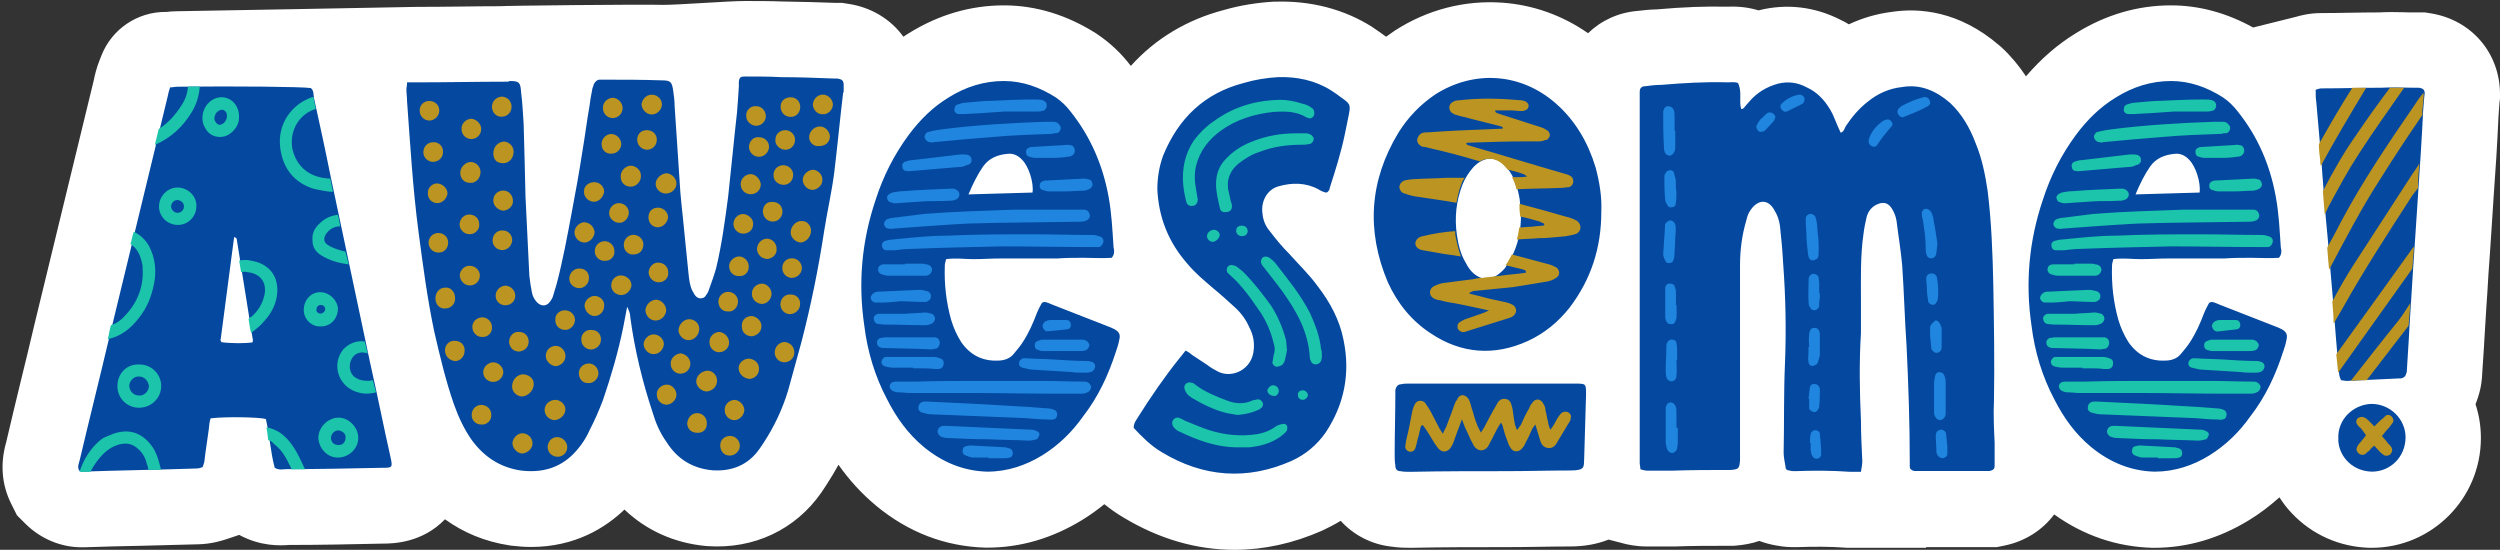
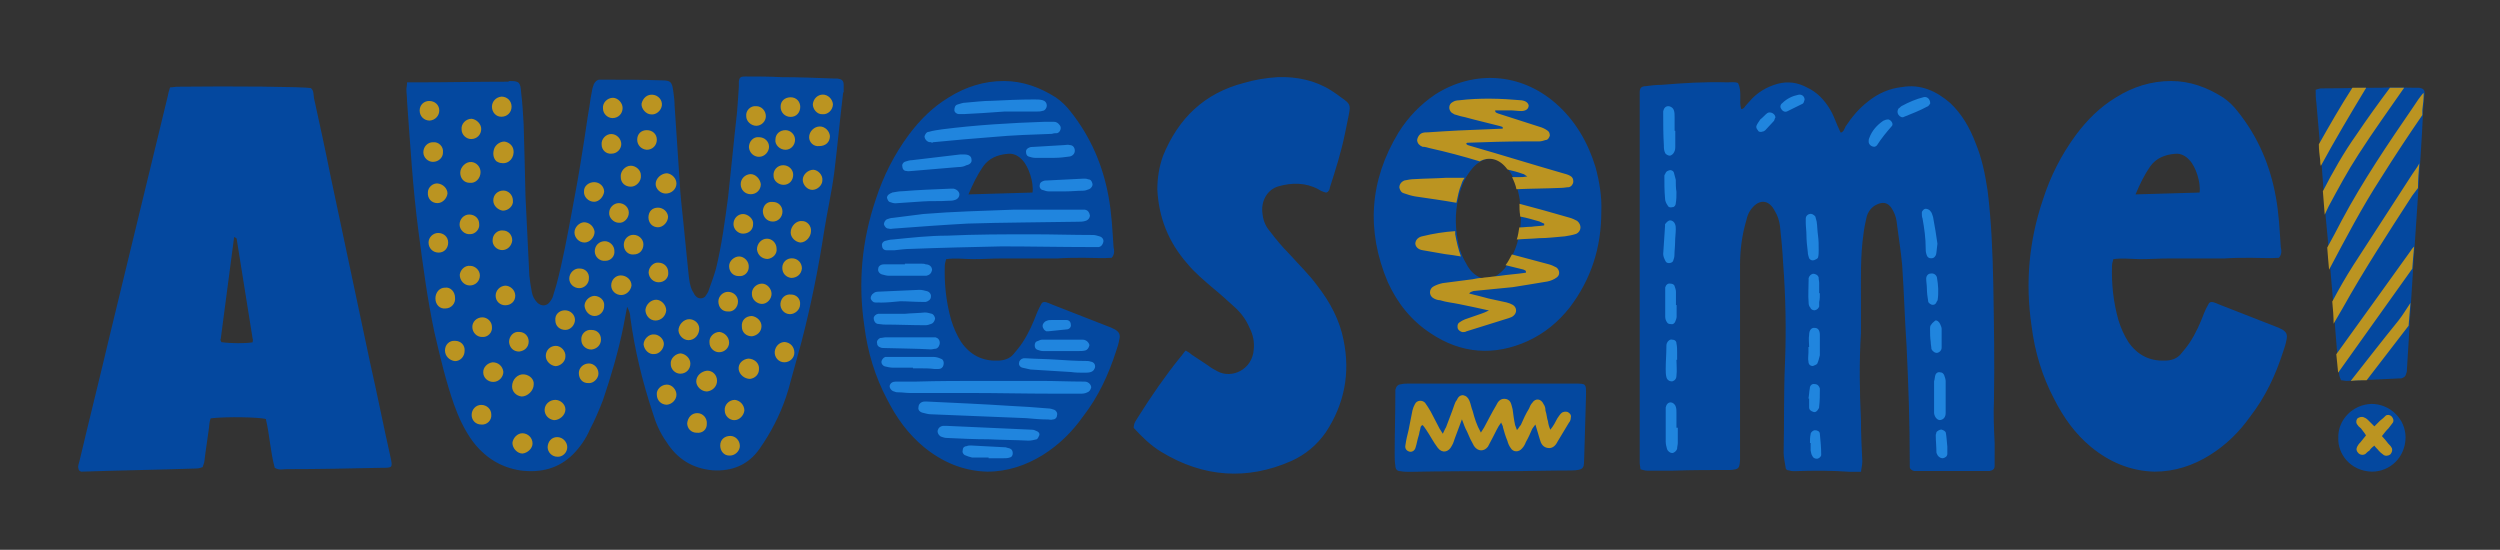
<svg xmlns="http://www.w3.org/2000/svg" fill="#000000" height="327.8" preserveAspectRatio="xMidYMid meet" version="1" viewBox="-1.5 -0.6 1490.5 327.8" width="1490.5" zoomAndPan="magnify">
  <rect x="-1.5" y="-0.6" width="1490.5" height="327.8" fill="#333333" stroke="none" />
  <g>
    <g id="change1_1">
-       <path d="M1448,7.4l-3.7-0.6h-7.5c-1.9,0-3.7,0-5.5-0.1c-4.3-0.1-9.1-0.2-14.3,0.1c-6,0-11.9,0.1-17.7,0.2 c-5.9,0.1-11.5,0.2-17,0.2c-7,0-12.4,1.5-14.8,2.2l-25.7,6.4c-15.7-8.7-32.1-13.2-49-13.2c-19.9,0-38.9,5.6-56.5,16.5 c-11,6.7-20.8,15.2-29.9,25.8c-4.2-6.3-9-12.1-14.4-17.1l-1.5-1.3c-24-20.7-47.9-22.5-64.2-20c-8.8,1.1-17.4,3.6-25.5,7.4 c-1.6-1-3.3-1.9-5-2.7c-15.3-7.8-32-9.8-48.5-5.7l-0.3,0.1c-8.5-2.6-15.6-2.3-19.1-2.2c-12.4-0.3-25.7,0.2-41.6,1.6 c-4.4,0.1-8.2,0.5-11.3,0.9c-11.6,0.9-22,5.8-29.7,13.3C930.1,8.6,912.6,2.3,894.2,1c-22.4-1.6-44.7,4.1-64.2,16.7l-0.7,0.5 c-1.5,1-3,2.1-4.4,3.1c-2.8-2.1-5.5-3.9-7.7-5.4l-0.7-0.5C799.9,4.9,780-0.3,758.8,0.4l-1,0c-10.1,0.6-20,2.2-29.4,4.9 c-22.3,5.8-41.1,17.2-55.7,33.4c0,0,0,0,0,0C667.2,31.4,660.4,25,653,20l-0.7-0.5C634.7,8.3,616.1,2.6,597,2.6 c-19.9,0-38.9,5.6-56.5,16.5c-1.1,0.7-2.3,1.4-3.4,2.2c-7.5-10.4-19.2-17.7-33.4-19.7l-3.2-0.5H496c-9-0.3-20-0.7-30.7-0.8 C457.4,0,449.9,0,442.6,0c-9.9,0-40.6,2.4-48.9,2.3c-11.5-0.4-95.3,0.5-97.3,0.8c-7.7,0-15.4,0.1-22.9,0.2 c-8.8,0.1-17.9,0.2-26.8,0.2c0,0-138.1,2.6-142.6,2.6c-2.5,0-4.7,0.2-6.2,0.4h-0.8c-16.7,0-31.8,10.2-38,25.7l-1,2.5 c-2.1,5.2-3.1,9.6-3.7,12.6L19.5,190.9l-0.1,0.4c-2.8,11.9-5.7,24-8.6,35.7C8,238.7,5,250.8,2.2,263c-3.7,13-2.7,25.5,3.1,37 l3.3,6.6l5.2,5.2c8.9,8.8,21,13.9,33.3,13.9h0.7l0.7,0c11.4-0.4,22.9-0.7,34-0.9c11.2-0.3,22.8-0.6,34.4-0.9 c7.9-0.2,13.9-2.2,16.5-3l7.7-2.6c12.9,7,24.8,6.4,29.6,6c18.8,0,37.6-0.4,55.9-0.8c6.4,0,23.6-0.4,37.2-14.5 c11.2,8.1,24,13.3,38.1,15.5l1.2,0.2c4.2,0.5,8.2,0.8,12,0.8c26.3,0,44.4-11.5,55.7-22.3c13,12.4,29.6,19.9,48.3,21.7l1.2,0.1 c27.8,1.9,52.6-9.9,68-32.1l2.9-4.4c2.6-4,5-8,7.2-12c6.5,9.2,13.8,17.2,22.1,24.1l0.2,0.2c19.3,16,41.3,24.4,65.3,25.1l1.2,0 c19.7,0,38.7-5.6,56.5-16.5c4.6-2.8,9-6,13.2-9.4c3.4,2.7,7.1,5.4,11.2,7.8c21.3,12.9,43.7,19.4,66.4,19.4c17.4,0,35-3.8,52.4-11.5 l0.4-0.2c3.6-1.7,7.1-3.5,10.5-5.6c7.6,8.4,18.3,14.1,30.3,15.4c4.7,0.7,8.7,0.7,11.3,0.7h0.4l0.4,0c18.5-0.4,37.6-0.4,56.2-0.4 c6.8,0,13.4-0.1,19.8-0.2c6.3-0.1,12.3-0.2,18.4-0.2c8.8,0,16.4-1.5,22.9-4.1l7.8,2l0.3,0.1c2.5,0.7,7.7,2,14.8,2h15.1l1.5,0 c10.6-0.4,21.9-0.4,32.9-0.4h1.7l1.7-0.1c5-0.4,9.7-1.3,14.1-2.8c3.2,1.2,6.5,2.1,10,2.7c5,1,9,1,11.1,1l1.6,0 c10.7-0.4,20-0.3,28.2,0.3l1.5,0.1h47l0.1-0.4h42.1l4.4-0.9c12.4-2.5,22.9-9.3,29.8-18.6c17.6,12.6,37.3,19.3,58.5,19.9l1.2,0 c19.7,0,38.7-5.6,56.5-16.5c6.4-3.9,12.4-8.5,18.1-13.6c2.1,3.3,4.5,6.5,7.3,9.4c12,12.8,28.5,20.2,46.4,20.7l1.3,0 c35.9,0,65.1-29.4,65.1-65.4c0-7.1-1.1-13.9-3.2-20.2c0.5-1.3,1-2.6,1.4-3.9c2.1-6.2,2.5-11.5,2.6-14.6l1.1-16.6l0-0.4 c0.4-6.5,0.8-12.9,1.2-19.8c0.5-7.2,1-14.6,1.4-22.1c0.6-7.7,1.1-15.6,1.6-23.2c0.4-7,0.9-14.3,1.4-21.4l0-0.2 c1.2-16.6,2.3-32.9,3-49.4c0.2-2.2,0.3-4,0.4-5.6c0.1-1.1,0.1-2,0.2-2.6l0.3-2.5v-2.5C1489,31.1,1472.1,11.4,1448,7.4z" fill="#ffffff" />
-     </g>
+       </g>
    <g id="change2_1">
      <path d="M226.2,278.3c-18.9,0.4-37.8,0.8-56.7,0.8c-2.3,0-4.5,0.8-7.2-0.8c-2.6-9.5-3-19.3-5.3-29.1 c-4.2-1.1-23.4-1.5-32.9-0.4c-0.8,1.9-0.8,4.2-1.1,6.4c-0.8,6.4-1.9,12.5-2.6,18.9c0,1.1-0.8,2.6-1.1,3.8c-1.1,0.4-2.3,0.8-3.4,0.8 c-23.1,0.8-45.7,1.1-68.8,1.9c-0.4,0-1.1-0.4-1.5-0.8c-1.1-2.3,0-4.2,0.4-6c5.7-24.2,11.7-48,17.4-72.2L98.4,57.2 c0.4-1.9,0.8-3.8,1.5-5.7c1.5,0,3-0.4,4.5-0.4c34-0.4,74.5,0,79.4,0.8c1.9,1.5,1.5,3.8,1.9,6c3.4,15.5,6.8,31,9.8,46.1l23.8,112.3 c4.2,18.5,7.9,37.4,12.1,56C232.7,278.3,232.3,278.3,226.2,278.3z M149.1,203.5c0-0.8,0.4-1.5,0-2.3l-9.5-59.4 c0-0.4-0.4-0.4-0.8-0.8c0,0-0.4,0-0.4-0.4c-0.4,0.4-0.4,0.4-0.4,0.8l-7.9,60.1c-0.4,0.4,0,1.1,0.4,1.9 C136.2,204.2,144.9,204.2,149.1,203.5z M501.2,54.5c-1.9,15.9-3.4,31.8-5.3,47.6c-1.5,11.7-4.2,23.4-6,34.8 c-3.4,22.3-7.9,44.6-13.6,66.5l-7.9,28.7c-3.4,11.3-8.3,21.6-14.7,31.4l-2.3,3.4c-6.8,9.8-16.6,13.6-28,12.9 c-12.1-1.1-21.2-6.8-27.6-17c-3.8-5.3-6.4-11.3-8.3-17.8c-6-18.1-10.6-37.1-13.2-56.3c0-2.3-0.8-4.2-1.9-6.4l-2.3,12.1 c-3,14.7-7.2,29.1-12.1,43.5c-2.3,6-4.9,12.1-7.9,17.8c-2.3,5.3-5.7,10.2-9.8,14.4c-8.7,8.7-19.3,11.3-31.4,9.8 c-12.5-1.9-21.9-8.3-29.1-18.1c-4.5-6.4-7.9-13.6-10.6-21.2c-4.9-14-8.3-28.4-11.7-43.1c-4.2-19.7-6.8-39.7-9.5-60.1 c-3.4-25.7-4.9-51.8-6.8-77.5c0-2.6-0.4-4.9-0.4-7.2c0-1.1,0.4-2.3,0.4-4.2h5.7c18.1,0,36.3-0.4,54.4-0.4c0.4,0,0.8-0.4,1.1-0.4 c5.7,0,6.4,0.8,6.8,6.8c0.8,6.4,1.1,12.5,1.5,18.9c0.4,14.4,0.8,28.7,1.1,43.1l2.3,47.3c0.4,3.4,0.8,6.4,1.5,9.8 c0.4,2.3,1.5,4.5,3.4,6.4c2.3,1.9,4.5,1.9,6.4,0.4c1.1-1.1,1.9-2.3,2.6-3.8l2.3-7.6c3.8-14.4,6.4-28.7,9.1-43.1 c2.3-12.1,4.5-24.2,6.4-36.7c1.5-8.7,2.6-17.8,4.2-26.8c0.4-3,0.8-6,1.5-9.1c0-1.1,0.8-2.6,1.1-3.8c0.8-1.5,1.9-2.6,3.4-2.6h3.8 c11,0,21.9,0,32.9,0.4c5.7,0,6.4,0.8,7.2,6.4c0.4,3,0.8,5.7,0.8,8.7c1.1,15.1,1.9,29.9,3,45c0.4,8.7,1.5,17,2.3,25.3 c1.1,10.2,1.9,20,3,29.9c0.4,3.8,0.8,7.2,2.3,10.2c0.8,1.1,1.1,2.3,1.9,3c1.5,1.9,4.2,1.9,5.7,0.4c0.8-1.1,1.9-2.6,2.3-4.2 c1.5-4.2,3-8.3,4.2-12.5c3.4-14,5.3-28.4,7.2-42.7c1.9-17,3.4-33.7,5.3-50.3c0.4-5.3,0.8-10.2,1.1-15.5v-3c0.4-2.6,1.1-3,3.8-3 c7.2,0,14.4,0,21.6,0.4c10.2,0,20.8,0.4,31,0.8h2.3c2.6,0.4,3.8,1.1,3.8,3.8V54.5z M665.8,202c-0.4,2.3-1.1,4.5-1.9,6.8 c-4.5,14-10.6,27.2-19.7,38.9c-6.4,9.1-14.4,17-24.2,23.1c-9.8,6-20.8,9.8-32.9,9.8c-14.4-0.4-26.8-5.7-37.8-14.7 c-9.5-7.9-16.3-17.4-21.9-28.4c-7.2-13.6-11.7-28.4-13.6-43.9c-3.8-25.7-1.5-50.7,6.8-75.2c4.5-14,11-26.8,19.7-38.6 c6.8-9.1,14.4-16.6,23.8-22.3c10.2-6.4,21.2-9.8,32.9-9.8c11.3,0,21.6,3.8,31,9.8c3.4,2.3,6.4,5.3,8.7,8.3 C648.8,81,656,98,659.4,116.5c1.9,10.2,2.3,20,3,30.2c0.4,1.9,0.8,4.2-1.1,6.4c-5.3,0.4-11,0-16.6,0c-5.3,0-10.6,0-15.9,0.4 c-5.7,0-11.3,0-17,0h-16.3c-5.7,0-11,0.4-16.6,0.4c-5.3,0-10.6-0.8-16.3,0c-0.4,1.5-0.8,2.6-0.8,3.8c-0.4,11,0.8,21.9,3.8,32.5 c1.5,4.9,3.4,9.1,6,13.2c5.3,7.6,12.5,11.3,21.6,11c3.8,0,7.2-1.1,9.5-3.8c1.9-2.3,3.8-4.5,5.3-6.8c3.8-5.7,6.4-11.7,8.7-17.8 c0.8-1.9,1.5-3.4,2.6-5.3c0.4-1.1,1.5-1.5,3-1.1c1.1,0.4,2.3,0.8,3.8,1.5c11.7,4.5,23.1,9.1,34.8,13.6l2.3,1.1 C665.8,197.4,666.6,198.9,665.8,202z M584.6,98.7c-3.4,4.9-6,10.2-8.7,16.6l38.2-1.1c0.8-6-2.3-15.5-6-19.3 c-2.3-2.6-5.3-4.2-8.7-3.8C593.2,91.6,588,93.8,584.6,98.7z M760.7,110.5c-6.8,1.9-10.6,9.1-9.5,16.3c0.4,4.2,1.9,7.6,4.5,10.6 c3.4,4.5,7.2,9.1,11.3,13.2c5.7,6.4,12.1,12.5,17,19.3c7.6,9.8,13.2,20.4,15.5,32.1c4.2,20,0.4,38.6-10.6,55.2 c-5.3,7.6-12.1,13.2-20.4,17c-26.5,11.7-52.6,9.8-77.5-5.3c-6.4-3.8-11.7-9.1-16.6-14.4c0-3,1.5-4.5,2.6-6.4 c7.6-12.1,15.9-24.2,25-35.5c1.1-1.1,1.9-2.6,3.4-4.2c1.5,0.8,2.6,1.5,3.8,2.6l9.1,6c1.9,1.5,3.8,2.6,6.1,3.8 c8.3,4.5,20.8-0.8,21.6-13.2c0.4-4.5-0.4-8.7-2.6-12.9c-1.9-4.5-4.9-8.7-8.7-12.1c-4.2-3.8-8.3-7.6-12.5-11 c-5.7-4.9-11.3-9.5-15.9-15.1c-11.3-12.9-17-27.6-17.8-44.2c0-6.8,1.1-13.6,3.4-20c9.1-22.3,24.6-37.4,48.4-43.5 c6.4-1.9,13.2-3,20-3.4c11.3-0.4,22.3,1.9,31.8,7.9c2.3,1.5,4.5,3,6.4,4.5c4.9,3.4,5.3,4.2,4.2,9.8l-2.3,11.3 c-2.3,11.3-5.7,21.9-9.1,32.5c0,0.8-0.4,1.5-0.8,1.9c-0.4,0.8-1.5,1.1-1.9,0.8c-1.5-0.4-3-1.1-4.2-1.9 C777,108.2,768.6,108.2,760.7,110.5z M909.4,202.7c-20,9.1-39.7,7.6-57.8-4.5c-11.7-7.6-20-18.1-25.7-30.6 c-12.9-30.6-11-60.5,6.4-89.2c5.7-9.1,12.9-16.6,21.9-22.7c23.1-14.7,51-12.9,71.8,5.3c11.7,10.2,19.3,23.4,23.8,38.2 c2.3,8.7,3.8,17.4,3.4,26.5c0,21.2-6,40.1-18.9,57.1C927.5,191.4,919.2,198.2,909.4,202.7z M937.3,228.1c6.8,0,6.8,0,6.8,6.4 l-1.1,37.8c-0.4,5.3,1.1,7.6-8.3,7.6c-12.9,0-25.3,0.4-38.2,0.4c-18.9,0-38.2,0-57.1,0.4c-1.9,0-4.2,0-6-0.4c-1.9,0-3-1.1-3-3.4 c-0.4-2.3-0.4-4.5-0.4-6.8c0-12.1,0.4-23.8,0.4-35.9v-2.3c0.4-1.9,1.5-3.4,3.4-3.4c1.5-0.4,3-0.4,4.5-0.4h49.9H937.3z M895.8,159.2 c1.9-3,3.8-6,5.3-9.5c3-6.8,4.2-14.4,4.2-21.9c-0.4-3.4-0.4-6.4-0.8-9.8c-1.1-6.4-3-12.9-7.2-18.1c-5.7-7.6-13.6-7.9-20.4-0.8 c-2.6,3-4.9,6.4-6.4,10.2c-3.8,9.8-4.9,19.7-3.4,30.2c0.8,5.7,2.3,11.7,5.3,16.6c1.5,3,3.4,5.7,6.4,7.6c3.4,2.3,7.6,2.6,11.3,0.4 C892,163,894.2,161.1,895.8,159.2z M1187.7,277.2c0,1.9-1.1,2.6-3,3h-4.9c-12.5,0-25,0-37.1,0h-3c-1.5-0.4-2.6-1.1-2.6-2.6v-3 c0-22.7-0.8-45.8-1.9-68.8c-1.1-15.9-1.5-31.8-2.6-48c-0.8-9.1-2.3-17.8-3.4-26.8c-0.4-2.6-1.5-5.3-3-7.6c-2.3-3.4-5.3-3.8-9.1-1.9 c-3,1.5-4.9,4.2-5.7,7.2c-0.8,3.4-1.5,6.8-1.9,10.2c-1.9,13.2-1.5,26.5-1.5,39.7v19.3c-1.1,17.4-0.8,34.8,0,52.2 c0,7.9,0.4,15.9,0.8,24.2c0,1.9-0.4,3.8-0.8,6.4h-6.4c-11-0.8-21.9-0.8-32.9-0.4c-1.1,0-2.3,0-3.4-0.4c-1.5,0-2.3-0.8-2.3-2.3 c-0.4-2.6-1.1-5.7-1.1-8.3c0.4-17.8,0-35.5,0.8-53.3c0.8-20,0.4-39.7-1.1-59.7c-0.4-7.6-1.1-15.1-1.9-22.3c-0.4-3-1.5-6.4-3-8.7 c-3.8-7.6-10.2-7.2-14.7-0.4c-1.1,1.5-1.9,3.8-2.3,5.7c-2.6,8.7-3.8,17.8-3.8,26.8v72.6c0,13.6,0,26.8,0,40.5v3.4 c-0.4,4.9-0.8,5.3-5.7,5.7c-11.3,0-23.1,0-34.4,0.4h-15.1c-1.5,0-2.6-0.4-4.2-0.8c0-1.5-0.4-2.6-0.4-3.4c0-72.6,0-145.2,0-217.8 v-3.8c0-2.3,1.1-3.4,3.4-3.4c3-0.4,6-0.8,9.5-0.8c12.9-1.1,26.1-1.9,39.3-1.5c2.3,0,4.5-0.4,6.4,0.4c2.6,5.3,0.4,10.6,1.9,15.5 c1.5,0,1.9-1.1,2.6-1.9l2.3-2.6c4.5-5.3,10.2-8.7,17-10.6c6-1.5,11.7-0.8,17.4,2.3c5.7,2.6,10.2,7.2,13.6,12.9c1.9,3,3,6.4,4.5,9.8 l1.9,4.2c1.9-0.4,2.3-2.6,3-3.8c3.8-5.7,7.9-10.6,13.2-14.7c6-4.9,12.9-7.9,20.4-8.7c11-1.9,20.4,2.3,28.7,9.5 c6.8,6.4,11.7,14.7,15.1,23.8c3.8,9.1,5.7,18.5,7.2,28.4c2.3,18.5,3,37.4,3.4,56c0.4,23.1,0.8,46.1,0.4,69.2 c-0.4,8.3,0,17,0.4,25.3V277.2z M1361.7,202c-0.4,2.3-1.1,4.5-1.9,6.8c-4.5,14-10.6,27.2-19.7,38.9c-6.4,9.1-14.4,17-24.2,23.1 s-20.8,9.8-32.9,9.8c-14.4-0.4-26.8-5.7-37.8-14.7c-9.5-7.9-16.3-17.4-21.9-28.4c-7.2-13.6-11.7-28.4-13.6-43.9 c-3.8-25.7-1.5-50.7,6.8-75.2c4.5-14,11-26.8,19.7-38.6c6.8-9.1,14.4-16.6,23.8-22.3c10.2-6.4,21.2-9.8,32.9-9.8 c11.3,0,21.6,3.8,31,9.8c3.4,2.3,6.4,5.3,8.7,8.3c12.1,15.1,19.3,32.1,22.7,50.7c1.9,10.2,2.3,20,3,30.2c0.4,1.9,0.8,4.2-1.1,6.4 c-5.3,0.4-11,0-16.6,0c-5.3,0-10.6,0-15.9,0.4c-5.7,0-11.3,0-17,0h-16.3c-5.7,0-11,0.4-16.6,0.4c-5.3,0-10.6-0.8-16.3,0 c-0.4,1.5-0.8,2.6-0.8,3.8c-0.4,11,0.8,21.9,3.8,32.5c1.5,4.9,3.4,9.1,6,13.2c5.3,7.6,12.5,11.3,21.6,11c3.8,0,7.2-1.1,9.5-3.8 c1.9-2.3,3.8-4.5,5.3-6.8c3.8-5.7,6.4-11.7,8.7-17.8c0.8-1.9,1.5-3.4,2.6-5.3c0.4-1.1,1.5-1.5,3-1.1c1.1,0.4,2.3,0.8,3.8,1.5 c11.7,4.5,23.1,9.1,34.8,13.6l2.3,1.1C1361.7,197.4,1362.4,198.9,1361.7,202z M1280.4,98.7c-3.4,4.9-6,10.2-8.7,16.6l38.2-1.1 c0.8-6-2.3-15.5-6-19.3c-2.3-2.6-5.3-4.2-8.7-3.8C1289.1,91.6,1283.8,93.8,1280.4,98.7z M1443.2,65.1c-0.8,16.6-1.9,33.3-3,49.5 c-1.1,15.1-1.9,30.2-3,45c-0.8,14.4-1.9,28.4-2.6,42.3l-1.1,17.8c0,0.8,0,1.5-0.4,2.3c-0.4,1.9-1.5,2.6-3,3h-1.1 c-10.6,0.4-20.8,1.1-31.4,1.5c-1.1,0-2.3-0.4-3.4-0.4c-0.4-1.1-1.1-2.6-1.1-3.8c-1.5-15.1-2.6-30.2-3.8-45.4 c-1.5-16.3-2.6-32.1-4.2-48c-0.8-11.3-1.9-22.7-2.6-34c-1.1-11.3-1.9-23.1-3-34.4c-0.4-2.3-0.4-4.9-0.4-7.6 c1.5-0.4,2.3-0.8,3.4-0.8c11.7,0,23.8-0.4,35.9-0.4c6-0.4,12.1,0,18.5,0h3.8c2.3,0.4,3.4,1.1,3.4,3.4 C1443.6,58.7,1443.6,61.7,1443.2,65.1z M1412.6,280.6c-13.2-0.4-20.4-11-20-20c-0.4-11,8.7-20,19.7-20.4c11.3,0,20.4,9.1,20.4,20 C1432.6,271.9,1423.6,280.6,1412.6,280.6z" fill="#04489f" />
    </g>
    <g id="change3_1">
      <path d="M519.5,179.6c-0.8-0.4-1.9-1.5-1.9-2.6c0-0.8,0.8-2.3,1.5-2.6c0.8-0.8,1.9-1.1,3-1.1l24.6-1.1 c1.5,0,3,0.4,4.5,0.8c1.5,0.4,2.6,1.9,2.3,3.4c0,1.5-1.5,2.6-3,3h-2.3c-4.5,0-8.7-0.4-12.9-0.4c-4.2,0.4-7.9,0.8-11.7,0.8 C522.1,179.6,521,180,519.5,179.6z M521.7,192.5c-1.5-0.4-2.3-1.9-2.3-3.4c0-1.1,1.1-2.3,2.6-2.6h2.6c4.5,0,9.1,0,13.2,0 c4.2-0.4,8.3-0.4,12.1-0.8c1.5,0,2.6,0.4,4.2,0.8c1.1,0.4,1.9,1.9,1.9,3c-0.4,1.5-1.1,2.6-2.3,3c-1.1,0.4-2.3,0.8-3.4,0.8 c-8.3,0-16.6-0.4-25-0.4L521.7,192.5z M525.9,206.9c-0.8,0-1.9,0-2.6-0.4c-1.1-0.4-1.9-1.1-1.9-2.6c-0.4-1.1,0.8-2.6,1.9-3 c1.1,0,2.3-0.4,3.4-0.4h13.2c4.2,0,7.9,0,12.1,0h4.2c1.5,0.4,2.6,1.5,2.6,3.4c0,1.1-0.8,3-2.3,3.4c-1.1,0-1.9,0.4-3,0.4 C544.4,207.2,535.3,207.2,525.9,206.9z M522.1,159.6c0-1.5,1.5-2.6,3.4-2.6h9.5c1.1,0,1.9,0,3,0v-0.4c3,0,6.4,0,9.8,0 c0.8,0,1.9,0,2.6,0.4c2.3,0,3.8,1.5,3.8,3.4c-0.4,1.9-1.5,3-3.4,3.4h-2.3c-6.8,0-13.6,0-20,0c-1.5,0-2.6-0.4-4.2-0.8 C522.9,162.6,521.7,161.1,522.1,159.6z M530.8,218.6c-1.5,0-3.4-0.4-4.9-0.8c-1.1-0.4-1.9-1.5-1.9-2.6c0-1.1,1.1-2.6,2.3-3h1.9 c9.1,0,18.1,0,26.8,0c1.5,0,3,0.4,4.5,1.1c1.5,0.4,1.9,2.3,1.5,3.8c-0.4,1.5-1.5,2.3-3,2.3h-2.3c-3-0.4-5.7-0.4-8.7-0.4h-4.2 c0,0,0,0,0-0.4H530.8z M656.3,143.7c-0.4,1.5-1.1,2.6-2.6,3h-4.5c-18.1,0-36.3-0.4-53.7-0.4c-18.5,0.4-36.3,0.8-54.1,1.5 c-3,0-6,0.4-9.5,0.8H527c-1.5,0-2.6-1.1-2.6-2.6c-0.4-1.1,0.4-2.6,1.9-3c1.5-0.4,3-0.8,4.5-0.8c11-1.1,21.6-2.3,32.5-2.3 c17-0.8,34-0.8,51-0.8c12.1,0,23.8,0.4,35.9,0.4c1.1,0,2.6,0.4,3.8,0.8C655.6,140.7,656.7,142.2,656.3,143.7z M525.5,133.1 c0-1.1,0.8-2.6,1.9-3c1.1-0.4,2.3-0.8,3.4-0.8l18.1-2.3c18.1-1.5,35.9-1.9,54.1-2.6h37.4c1.5,0,3.4,0,4.9,0c1.9,0.4,2.6,1.5,3,3.4 c0,1.5-1.1,3-3,3.4c-1.5,0.4-2.6,0.4-4.2,0.4c-21.9,0.4-43.9,0.4-65.8,1.1c-14.7,0.8-29.5,1.9-44.2,3c-0.8,0-1.9,0.4-2.6,0 C527,135.8,525.9,134.6,525.5,133.1z M527.4,117.6c-0.4-1.1,0.8-2.3,1.5-2.6c0.4-0.4,1.1-0.4,1.5-0.8c2.3-0.4,4.2-0.8,6.4-0.8 c9.5-0.8,18.5-1.1,28-1.5h2.3c1.9,0.4,3.4,1.9,3.4,3.4c0,1.5-1.1,3-3,3.4c-1.1,0.4-2.3,0.4-3.8,0.4c-4.9,0.4-10.2,0-15.1,0.4 l-16.3,1.1c-1.1,0-2.3-0.4-3.4-0.8C528.2,119.5,527.8,118.8,527.4,117.6z M649.1,230.3c-0.4,1.5-1.1,2.6-2.3,3 c-1.5,0.8-3,0.8-4.2,0.8h-16.6c-16.3,0-32.9-0.4-49.2-0.4H541c-2.3,0-4.5-0.4-6.8-0.4c-0.8,0-1.5,0-2.3-0.4c-1.9-0.4-3-1.9-3-3.4 c0.4-1.9,1.9-2.6,3.8-2.6h12.1c13.2-0.4,26.5-0.4,39.7-0.4h34.8c8.3,0,16.6,0.4,25,0.4c0.8,0,1.9,0,2.6,0.4 C648,227.7,649.1,229.2,649.1,230.3z M536.5,98.7c-0.4-1.1,0.4-2.6,1.9-3c1.1-0.4,2.6-0.8,3.8-0.8l28.7-3.4c0.8,0,1.9,0,2.6,0 c2.6,0,4.2,1.1,4.2,3c0.4,1.5-0.8,3-3,3.4c-1.5,0.8-3,1.1-4.9,1.1l-27.2,2.3c-1.5,0-2.6,0.4-3.8,0 C537.6,101.4,536.5,100.2,536.5,98.7z M628.7,246.9c0,1.5-1.1,2.6-2.6,2.6c-0.8,0.4-1.9,0-2.6,0c-4.5,0-8.7-0.4-13.2-0.8l-56.7-2.3 c-1.5,0-3-0.4-4.5-0.8c-2.3-0.4-3.4-1.9-3-3.4c0-1.9,1.5-3.4,3.8-3.4h1.1c16.6,0.8,33.3,1.5,49.9,2.6c7.6,0.4,14.7,0.8,22.3,1.5 c1.5,0,2.6,0.4,3.8,0.8C628.4,244.3,629.1,245.8,628.7,246.9z M549.7,80.6c0.4-1.1,1.1-2.6,2.6-2.6c2.6-0.8,5.3-1.1,7.9-1.5 c20.4-2.6,40.8-3.8,61.3-4.5h5.3c1.5,0,2.6,0.8,3.4,1.9c1.5,1.5,0.4,4.5-1.5,4.9c-1.1,0-1.9,0-3,0.4c-11.7,0.4-23.8,0.8-35.5,1.9 c-11.3,0.8-22.7,1.9-34.4,3c-0.4,0-1.1,0-1.5,0.4c-0.8-0.4-1.1-0.4-1.9-0.4C550.8,83.6,549.7,82.1,549.7,80.6z M618.1,259 c-0.4,0.8-0.8,1.9-1.5,2.3c-1.5,0.4-3.4,0.8-4.9,0.8c-7.9-0.4-15.9-0.4-23.8-0.8c-8.3,0-16.6-0.4-25-0.8c-1.1,0-2.3-0.4-3.4-0.8 c-1.5-0.8-2.3-2.6-1.9-3.8c0.4-1.5,1.5-2.3,3-2.6h2.3c17,0.8,34,1.5,51,2.3c0.8,0,1.9,0.4,2.6,0.8 C617.8,256.8,618.5,257.9,618.1,259z M567.5,65.1c0-1.5,0.4-3,1.9-3.4c1.5-0.4,3-1.1,4.9-1.1c5.3-0.4,10.2-1.1,15.5-1.1 c8.3-0.4,16.6-0.8,25.3-0.8c1.5,0,3.4,0,4.9,0.4c1.5,0.4,2.6,1.5,2.6,3.4c0,1.1-1.1,3-2.6,3c-1.1,0.4-2.6,0.4-3.8,0.4h-18.9 c-9.8,0.8-16.6,1.1-23.8,1.5h-3.4C568.6,67.3,567.5,66.2,567.5,65.1z M602.3,269.6c0,1.1-0.4,2.3-1.9,2.6c-1.1,0.4-2.3,0.4-3.4,0.4 h-9.1v-0.4h-9.8c-1.5-0.4-3-0.8-4.5-1.5c-1.1-0.8-1.5-1.9-1.1-3c0-1.5,1.1-2.3,2.3-2.3c0.8-0.4,1.9-0.4,2.6-0.4l20.8,1.1 c0.8,0.4,1.9,0.4,2.6,0.8C601.9,267.4,602.3,268.5,602.3,269.6z M651.4,217.8c0,1.5-1.1,3-2.6,3.4c-1.1,0.4-2.6,0.4-3.8,0.4 c-2.6,0-5.3,0-7.9-0.4c-8.3-0.4-16.3-1.1-24.2-1.5l-4.9-1.1c-1.5-0.4-2.3-1.9-1.9-3c0-1.1,1.1-2.3,2.6-2.6h1.5 c6,0.4,12.1,0.4,17.8,0.8c6,0.4,12.1,0.8,17.8,0.8c1.1,0,1.9,0,3,0.4C650.3,215.2,651.4,216.3,651.4,217.8z M614.4,87l18.5-1.1 c1.1,0,2.3-0.4,3.4,0c1.9,0,3,1.5,3,3.4c0,1.5-1.1,3-3,3.4c-3,0.4-6,0.8-9.1,0.8h-2.6c-3,0-6,0-9.1,0c-1.1,0-2.6-0.4-3.8-0.8 c-1.1-0.4-1.5-1.5-1.5-3c0-1.1,0.8-1.9,1.9-2.3C612.8,87,613.6,87,614.4,87z M620,201.9h23.4c0.8,0,1.5,0,2.3,0.4 c1.1,0.4,2.3,1.9,2.3,3c-0.4,1.5-1.1,2.6-2.3,3c-1.5,0.4-2.6,0.4-4.2,0.4h-10.2c-3.8,0-7.2,0-11,0c-1.1,0-2.3-0.4-3.4-0.8 c-1.1-0.4-1.5-1.5-1.5-2.6s0.4-2.3,1.9-2.6C618.1,202.3,618.9,201.9,620,201.9z M622.7,107l21.9-1.1c0.8,0,1.9,0,2.6,0.4 c1.5,0,2.3,1.1,2.6,2.6c0.4,1.1-0.8,3-2.3,3.4c-0.8,0.4-2.3,0.8-3.4,0.8c-3.4,0-6.8,0.4-10.2,0.4h-10.2c-1.1,0-2.3-0.4-3.4-0.8 c-1.1,0-2.3-1.5-1.9-3c0-1.1,0.8-1.9,1.9-2.3C621.2,107,621.9,107,622.7,107z M622.7,197c-1.5-0.4-2.6-1.9-2.6-3.4 c0-1.1,1.1-2.6,2.6-3c0.8-0.4,1.9-0.4,2.6-0.4h1.1c1.1,0,1.9,0,3,0h4.9c1.5,0,2.6,1.1,2.6,2.6c0.4,1.5-0.8,3-2.6,3l-10.6,1.1H622.7 z M990.5,86.1c-0.4-6.4-0.4-12.9-0.4-19.3v-1.1c0.4-1.9,1.5-3,3-3c1.5,0,3,1.1,3.4,2.6c0.4,1.1,0.4,2.6,0.4,3.8v8.3h0.4v9.1 c0,1.1,0,2.6-0.8,3.8c-0.4,0.8-1.5,1.9-2.6,1.9c-0.8,0-2.3-0.8-2.6-1.5C990.5,89.1,990.5,87.6,990.5,86.1z M991.6,155.3 c-0.8-1.5-1.5-3-1.5-4.5l1.1-16.6c0-0.4,0-0.8,0-1.1c0.8-1.1,1.9-2.3,3-2.3c1.5,0,2.6,1.1,3,2.3c0.4,1.1,0.4,1.9,0.4,3 c0,2.3-0.4,4.9-0.4,7.6c0,2.6-0.4,5.3-0.4,7.9c0,1.1-0.4,2.3-0.8,3.4C995.4,156.4,992.4,156.8,991.6,155.3z M996.5,102.4l1.1,4.2 c0,2.3,0,4.9,0.4,7.2c0,2.3,0,4.5-0.4,6.8c0,1.1-0.8,2.3-1.9,2.3c-1.5,0.4-2.6,0-3-1.1c-0.8-1.1-1.5-2.6-1.5-4.2 c-0.4-4.5-0.4-8.7-0.4-13.2c0-0.4,0-0.8,0.4-1.1c0.4-1.1,0.8-1.9,2.3-2.3C994.6,100.5,996.2,101.2,996.5,102.4z M992.4,191.6 c-0.8-1.1-1.1-2.3-1.1-3.4v-16.3c0-0.4,0-0.8,0-1.1c0.4-1.5,1.5-2.6,3-2.3c1.1,0,2.3,0.4,2.6,1.5c0.4,1.1,0.8,2.3,0.8,3.4v7.9 c0,0,0,0,0.4,0v6.8c0,1.1-0.4,1.9-0.8,3s-1.5,1.9-2.6,1.5C993.9,192.7,992.8,192.4,992.4,191.6z M998.4,213.9c0,0,0,0-0.4,0 c0,3,0.4,6.4,0,9.5c0,1.9-1.1,3-2.6,3.4c-1.5,0-3-0.8-3.4-2.6c-0.4-1.5-0.4-3.4-0.4-4.9c0-4.5,0.4-8.7,0.4-13.2 c0-0.8,0-1.5,0.4-2.3c0.4-1.1,1.9-2.3,3-1.9c1.5,0,2.6,0.8,2.6,2.3c0.4,1.9,0.4,3.4,0.4,5.3V213.9z M998,254.4c0.4,0,0.4,0,0.8,0 v9.1c0,1.1-0.4,2.3-0.4,3.4c-0.4,1.5-1.9,2.6-3,2.6c-1.1,0-2.6-1.1-3-2.3c-0.4-1.5-0.8-3-0.8-4.5v-18.1c0-0.8,0-1.5,0-2.3 c0.4-1.9,1.5-3,3-3c1.1,0,2.6,1.1,3,2.6c0.4,1.1,0.4,2.3,0.4,3.4V254.4z M1057,69.5c-0.4,0.4-0.4,1.1-0.8,1.9L1051,77 c-0.4,0.4-1.1,0.8-1.5,0.8c-1.1,0.4-2.6,0.4-3-0.8c-0.8-0.8-1.1-1.9-0.8-2.6c0.4-1.1,1.5-2.6,2.3-3.8c1.5-1.1,2.6-2.6,4.2-3.8 C1054,65.7,1057,67.2,1057,69.5z M1074.4,58.9c-0.4,0.8-0.4,1.9-1.1,2.3l-9.1,4.5c-1.5,0.8-3,0-3.8-1.5c-0.8-1.1-0.4-2.6,0.8-3.4 c2.6-2.6,6-4.2,9.5-4.9C1072.5,55.5,1074.4,56.6,1074.4,58.9z M1077.1,153.4c-0.4-1.1-0.8-2.6-0.8-3.8c-0.4-3.4-0.8-6.8-0.8-10.2 c0-2.3-0.4-4.9-0.4-7.2v-2.6c0-1.1,0.8-2.3,2.3-2.6c1.1-0.4,2.6,0.4,3.4,1.5l0.8,3c0.4,2.6,0.4,5.7,0.8,8.3c0.4,3,0.4,5.7,0.4,8.7 c0,1.5,0,3-0.4,4.5c-0.4,0.8-1.5,1.1-2.3,1.5C1079,154.9,1077.8,154.5,1077.1,153.4z M1083.1,168.2v6c0,0,0,0,0.4,0 c0,1.9,0,3.4-0.4,5.3v2.6c-0.4,1.1-1.1,1.9-2.6,2.3c-1.1,0-2.3-0.4-2.6-1.5c-0.8-0.8-1.1-1.9-1.1-3c-0.4-4.5,0-9.1,0-13.6v-1.1 c0.4-1.5,1.5-2.3,2.6-2.6c1.5,0,3,0.8,3.4,2.3C1082.7,165.9,1083.1,167,1083.1,168.2z M1076.7,215c-0.4-1.9,0-3.4,0-5.3v-3.4h0.4 c0-2.3-0.4-4.9,0-7.2c0-3,1.5-4.5,3.4-4.2c1.9,0,3,1.5,3,4.2v12.1c-0.4,1.5-0.8,3.4-1.5,4.9c-0.4,0.8-1.9,1.1-2.6,1.5 C1077.8,217.7,1076.7,216.6,1076.7,215z M1077.1,242.3V237h-0.4c0.4-1.9,0.4-4.2,0.8-6c0-1.9,1.5-3,3-2.6c1.5,0,2.6,1.1,3,2.6 c0,3.8,0,7.2-0.4,10.6c0,0.4,0,1.1-0.4,1.5c-0.8,1.5-1.9,2.3-3,1.9C1078.2,244.5,1077.1,243.8,1077.1,242.3z M1083.5,258.1 c0.4,4.2,0.8,8.3,0.8,12.5c0,1.1-1.5,2.3-2.6,2.3c-1.5,0-2.3-0.8-2.6-1.5c-0.8-1.1-0.8-2.3-1.1-3.4v-1.1c0-1.1,0-2.3,0-3.4h-0.4 c0-1.9,0-3.4,0.4-5.3c0-1.1,1.5-2.3,2.6-2.3C1082,255.9,1083.5,256.6,1083.5,258.1z M1126.2,74.8c-3,3.4-6.1,7.2-8.7,11.3 c-0.4,0.4-1.1,0.8-1.5,0.8c-1.9,0-3.4-1.5-3.4-3c0-0.8,0-1.5,0.4-2.3c1.5-4.2,4.5-7.6,8.3-10.2c0.8-0.4,1.9-0.8,3-0.8 C1126.2,71,1127.7,73.6,1126.2,74.8z M1147.4,63c-4.2,2.3-9.1,4.2-13.6,6c-1.1,0.8-2.6,0-3.4-1.1c-0.8-1.1-0.8-2.6,0-3.8 c0.8-0.4,1.1-1.1,1.9-1.5c4.2-2.3,8.7-4.2,13.2-5.3c1.9-0.4,3.8,1.1,3.8,3.8C1148.9,61.5,1148.5,62.7,1147.4,63z M1147,150.8 c-0.4-1.1-0.4-2.3-0.4-3.4c0-6-0.8-11.7-1.9-17.8c-0.4-0.8-0.4-2.3-0.4-3.4s1.5-2.6,2.6-2.3c0.8,0,2.3,0.8,2.6,1.5 c0.8,0.8,1.1,2.3,1.5,3.4c1.1,5.7,1.9,11,2.6,15.9c-0.4,2.6-0.4,4.5-0.8,6.4c-0.4,1.1-1.1,2.3-3,2.3 C1148.5,153.4,1147.4,152.7,1147,150.8z M1150,181c-0.8-0.4-1.9-1.1-1.9-1.9c-0.4-2.3-0.8-5.3-0.8-7.9c0-1.9-0.4-3.8-0.4-5.7 c0-1.5,1.1-3,2.6-3c1.9-0.4,3.4,0.8,3.8,2.3c0.8,4.5,1.1,9.1,0.4,13.6c-0.4,0.8-0.8,1.1-0.8,1.5C1152.3,181,1151.2,181.4,1150,181z M1150,207.5c0-1.5-0.4-2.6-0.4-4.2c-0.4-2.6-0.4-5.3-0.4-7.9c0-0.8,0-1.9,0.8-2.6c0.4-0.8,1.5-1.5,2.3-2.3c1.1-0.4,2.6,1.1,3,2.3 c0.4,0.8,0.8,1.9,0.8,2.6v5.3c0,1.9,0,4.2,0,6c0,1.5-1.1,2.6-2.3,3C1152.3,210.1,1150.8,209,1150,207.5z M1151.6,245.7V243 c0-5.7,0-11,0-16.3c0.4-1.1,0.4-2.6,0.8-3.8c0.4-1.1,1.5-1.9,3-1.5c1.1,0,1.9,0.8,2.3,1.9c0.4,1.1,0.8,2.3,0.8,3.4v9.1 c0,3,0,6.4,0,9.8c0,2.3-1.1,3.8-3,4.2C1153.8,250.2,1151.9,248.3,1151.6,245.7z M1159.5,265.7v4.2c0,1.5-1.1,2.3-2.3,2.6 c-1.1,0.4-2.6-0.4-3.4-1.5c-0.4-0.8-0.8-1.5-0.8-1.9c0-3.4-0.4-6.8-0.4-10.2c0-0.8,0.4-1.1,0.4-1.9c0.8-0.8,1.9-1.5,3-1.5 c1.1,0.4,2.3,0.8,2.6,1.9C1159.1,260,1159.1,262.3,1159.5,265.7z" fill="#2085de" />
    </g>
    <g id="change4_1">
-       <path d="M94.5,279.5h-7.6c0-1.1-0.4-2.3-0.8-3.4c-0.8-3.4-2.3-6.4-4.9-8.7c-3.4-3.4-7.2-4.2-11.7-3 c-3.8,1.1-6.8,3-9.5,5.7c-3,3-5.7,6.8-7.6,10.6c-1.5,0-2.6,0-4.2,0h-2.3c2.6-7.6,6.4-14,12.9-19.3c1.5-1.1,3.4-1.9,5.3-2.6 c12.1-5.3,21.2-0.4,26.8,9.5c0,0.4,0.4,0.8,0.4,1.1C92.2,270.8,93.4,274.9,94.5,279.5z M90.3,168.7c-1.5,7.6-4.2,14.4-9.1,20.4 c-4.9,6.4-11,11-18.5,12.5c0.8-2.6,1.1-5.7,1.9-8.3c3.8-1.1,6.4-3.4,9.1-6.4c7.2-7.9,10.6-17.4,9.8-28v-1.1c-1.1-6-3-10.2-7.2-12.9 c0.8-2.6,1.1-4.9,1.9-7.2h0.4c3.8,1.9,6.4,4.5,8.7,8.3C91.1,153.2,91.9,161.1,90.3,168.7z M81.7,216.7c-7.6-0.4-13.2,5.3-13.2,12.9 c0,7.2,5.7,12.9,12.9,12.9c7.2,0,13.2-5.7,13.2-12.9S88.8,216.7,81.7,216.7z M81.3,235.2c-3.4,0-6-3-5.7-6.4c0.4-2.6,3-5.3,6-4.9 c3,0,5.3,2.6,5.7,5.7C87.3,232.6,84.3,235.6,81.3,235.2z M117.6,51.1c-0.4,5.3-1.9,10.2-4.5,14.7c-5.7,9.5-12.9,15.9-22.3,20 c0.8-3.4,1.5-5.7,2.3-9.5c5.7-3.4,10.2-8.7,14-14.7c1.9-3,3-6,3.4-9.8v-0.8c0.8,0,2.3,0,2.6,0H117.6z M104.3,111.2 c-6,0-11,5.3-11,11.3c0,6,4.9,11,11.3,11c6,0,11-4.9,11-11.3C115.7,116.1,110.4,111.2,104.3,111.2z M108.1,122.9 c0,1.9-1.9,3.4-3.8,3.4c-1.9,0-3.8-1.9-3.8-3.8c0-2.3,2.3-4.2,4.2-3.8C107,119.1,108.5,121,108.1,122.9z M127.4,57.9 c-7.2,2.3-10.6,11.7-6.4,18.1c2.6,4.9,8.7,6.4,13.6,3.8c4.2-2.6,6.4-6.4,6.4-10.2C141.4,60.9,134.2,55.6,127.4,57.9z M133.5,70.4 c-0.8,1.9-2.3,3.4-4.2,3.4c-1.1,0-2.6-1.5-3-3.4c0-2.3,1.1-4.5,3.4-5.3c0.8-0.4,1.5-0.4,2.3,0C133.8,66.2,134.2,68.1,133.5,70.4z M163.3,177.4c-1.1,4.9-3.4,9.1-6.8,12.9c-2.3,3-5.3,5.3-8.3,7.6c-0.8-3-1.1-5.7-1.5-8.3c0.8-0.8,1.1-1.1,1.9-1.5 c3.8-3.4,6.4-7.6,7.6-12.9c1.5-7.6-2.6-12.9-10.6-13.6c-1.1-0.4-2.3,0-3.4,0l-1.1-6.8c1.5-0.4,3-0.4,4.5-0.4c0.8,0,2.6,0.4,4.5,0.8 C160.7,157.7,165.6,166.4,163.3,177.4z M180.3,279.1l-3-6.4c-3.8-7.6-7.2-12.1-12.1-15.5c-2.6-1.5-4.9-2.6-7.9-3 c0.4,1.9,0.8,4.2,1.1,7.6c1.9,0.4,2.3,1.1,3.8,2.6c4.5,3.4,6.8,7.9,9.1,12.5c0.4,1.1,0.8,1.5,1.1,2.3H180.3z M195.5,106.3v-0.4 c-12.9-0.4-20.4-7.6-22.7-17.8c-1.9-11,4.2-20.8,14-23.8c-0.4-2.3-0.8-3.4-1.1-5.3l-0.4-1.9c-13.2,4.2-21.6,16.6-19.7,30.6 c1.5,11.7,7.9,20.4,19.7,24.2c3.4,0.8,9.1,1.9,11.7,1.9L195.5,106.3z M200,183.4c-0.4-5.3-5.3-9.8-10.6-9.8 c-5.7,0-9.8,4.9-9.8,10.6c0,5.7,4.9,10.2,10.2,9.8C196.6,194,200,188.3,200,183.4z M206.4,157H206c-5.7-0.8-11-2.3-15.9-5.3 c-3.8-2.3-5.3-5.3-5.3-9.1c-0.4-4.2,1.5-7.6,4.5-10.2c3-3,6.8-4.5,10.6-4.9c0.8,2.3,0.8,4.2,1.5,6.8c-3.8,0-6.8,1.9-8.7,4.9 c-1.5,2.6-1.1,4.9,1.5,6.4c3,1.9,6.8,3,10.2,3.8L206.4,157z M189.8,186.4c-1.5,0-3-1.1-2.6-2.6c0-1.5,1.1-2.6,2.6-2.6 c1.5,0,2.6,1.1,2.6,2.6C192.4,184.9,191.3,186.1,189.8,186.4z M200.4,248.4c-6.4,0-12.1,5.7-12.1,12.1c0.4,6.4,5.3,11.7,11.7,11.7 c6.4,0,12.1-5.3,12.1-11.7C212.1,254.1,206.4,248.4,200.4,248.4z M204.5,260.5c0,2.6-1.9,4.5-4.5,4.2c-2.6,0-4.2-1.9-4.2-4.5 c0.4-2.6,2.3-4.2,4.5-4.2C203,256.4,204.9,258.3,204.5,260.5z M222.7,233.3c-4.2,1.1-7.9,1.1-12.1-0.4c-10.6-3.8-14.4-16.3-7.6-25 c3-3.4,7.9-5.7,12.9-4.9c0.8,2.3,1.1,4.9,1.9,7.2c-3.8-1.5-7.2-0.4-9.1,2.3c-2.3,3.4-2.3,7.9,0.4,11c2.6,2.3,5.3,3,9.8,3 c0.8-0.4,1.1-0.4,1.9-0.4C221.5,228.4,221.9,230.7,222.7,233.3z M738.6,266.1c-14.4,0.4-26.1-4.2-37.8-9.8 c-0.8-0.4-1.5-1.1-2.3-1.9c-1.1-1.1-1.5-3-0.8-4.2c0.8-1.5,2.6-2.3,4.2-1.5c1.1,0.4,2.3,1.1,3,1.5c4.9,1.9,9.8,4.2,14.7,5.7 c9.5,3,18.9,3.8,28.7,2.3c4.2-0.8,7.9-2.3,11.3-4.9c1.1-0.4,2.3-1.1,3.8-1.1c1.1-0.4,2.3,0.4,2.6,1.5c0,0.8,0,2.3-0.4,2.6 c-1.1,1.5-2.6,2.6-4.2,3.8c-5.7,3.8-11.7,5.3-18.1,6H738.6z M761.7,58.9c3.8,0,8.7,0.8,13.2,2.3c1.9,0.4,3.8,1.1,5.3,2.3 c1.5,0.8,1.9,1.9,1.9,3.4c0,1.9-1.5,3.4-3.4,3c-0.4-0.4-0.8-0.4-1.1-0.4c-6-3.8-12.9-3.8-19.3-3.4c-11.7,1.1-22.7,4.5-32.1,11.3 c-7.2,5.3-12.5,12.1-14.7,21.2c-0.8,3.4-0.8,7.2-0.4,10.6l1.1,6.8c0,0.8,0.4,1.5,0.4,2.3c0,1.9-1.1,3.8-3,3.8 c-1.5,0.4-3.4-0.4-3.8-2.3c-3.4-12.9-3-25.3,4.5-36.7c3.4-4.5,7.2-8.3,11.7-11.3C732.9,63.8,745.4,59.3,761.7,58.9z M736.3,246.8 l-6.4-1.1c-7.6-1.9-14.4-5.3-20.8-9.1c-1.1-0.8-2.3-1.5-3-2.6c-0.8-1.1-1.5-2.3-1.5-3.8c0-1.9,2.3-3.4,4.2-2.6 c0.8,0,1.5,0.4,1.9,0.8c5.7,4.5,12.5,7.2,19.3,9.8c4.9,1.9,10.2,2.3,15.1,0c0.8-0.4,1.1-0.4,1.9-0.4c1.9-0.8,3.4,0,4.2,1.5 c0.8,1.5,0,3-1.9,4.2C745.4,245.3,741.6,246.4,736.3,246.8z M725.7,139.4c0,1.9-2.3,4.2-4.2,4.2c-1.5,0-3.4-1.5-3.4-3.4 c0-1.9,1.9-3.8,4.2-3.8C723.9,136.4,725.7,137.9,725.7,139.4z M771.1,78.9h5.7c0.8,0,1.5,0,2.3,0.4c1.5,0.4,3,2.3,2.6,3.4 c-0.4,1.5-1.5,2.6-3,2.6c-1.5,0.4-3,0.4-4.5,0.4c-8.3,0-16.6,1.1-24.6,4.2c-4.9,1.5-9.1,4.2-12.9,7.2c-4.9,4.2-6.8,9.1-6,15.1 c0.4,2.3,1.1,4.5,1.5,6.8c0.4,1.1,0.8,2.3,0.8,3.4c0,1.9-1.1,3.4-3.4,3.4c-1.9,0.4-3.4-0.4-3.8-2.3c-1.1-4.9-2.3-9.5-2.3-14.4 c0-6,1.9-11,6-15.1c4.2-4.5,9.5-7.9,15.5-10.2C753.4,80.4,762,78.9,771.1,78.9z M765.8,208.2c-0.4,1.9-0.8,4.5-1.5,6.8 c-0.4,0.8-1.1,1.9-1.9,2.3c-0.8,0.4-2.3,0.8-3,0.8c-1.1-0.4-2.3-1.5-2.3-2.6c0.4-1.5,0.4-3,0.8-4.5c0.8-2.3,0.8-4.5,0-6.8 c-1.5-6.4-4.2-12.9-7.6-18.1c-5.7-8.3-11.3-16.6-18.9-23.1l-1.1-1.1c-1.1-1.9,0-4.5,2.3-4.5c0.8,0,2.3,0.4,3,0.8 c1.5,1.1,3,2.3,4.2,3.4c6,6,11.3,12.9,16.3,19.7c4.2,6.4,7.2,13.6,9.1,20.8C765.5,203.7,765.5,205.6,765.8,208.2z M742.4,137.5 c-0.4,1.9-1.9,3-4.2,2.6c-1.9-0.4-3-1.9-2.6-3.8c0-1.5,1.9-2.6,3.8-2.3C741.3,134.1,742.4,135.6,742.4,137.5z M786.6,211.3 c0,0.8,0,1.9-0.4,3c-0.4,1.5-2.3,2.6-3.8,2.3c-1.1,0-2.3-1.1-2.6-2.6c-0.4-0.4-0.4-1.1-0.4-1.5c-0.8-15.1-7.9-27.6-16.3-39.3 c-3.8-5.3-7.6-9.8-11.3-14.7c-0.4-0.4-0.8-0.8-0.8-1.1c-1.1-1.5-0.8-3,0-4.2c1.1-1.1,3-1.1,4.5,0c1.1,0.8,1.9,1.5,3,2.6 c7.6,9.8,15.5,19.3,21.2,30.6c3,6.8,5.7,13.6,6.4,21.2C786.6,208.6,786.6,209.7,786.6,211.3z M758.3,235.5c-2.3,0-4.2-1.5-4.2-3.4 c0.4-1.5,1.9-3,3.4-3c1.9,0,3.4,1.5,3.4,3.4C760.9,233.9,759.8,235.5,758.3,235.5z M775.3,232.1c1.5,0,3,1.5,3,3 c-0.4,1.5-1.9,3-3.4,2.6c-1.5,0-2.6-1.1-2.6-3C772.3,233.2,773.4,232.1,775.3,232.1z M1216.7,179.6c-0.8-0.4-1.9-1.5-1.9-2.6 c0-0.8,0.8-2.3,1.5-2.6c0.8-0.8,1.9-1.1,3-1.1l24.6-1.1c1.5,0,3,0.4,4.5,0.8c1.5,0.4,2.6,1.9,2.3,3.4c0,1.5-1.5,2.6-3,3h-2.3 c-4.5,0-8.7-0.4-12.9-0.4c-4.2,0.4-7.9,0.8-11.7,0.8C1219.3,179.6,1218.2,180,1216.7,179.6z M1218.9,192.5 c-1.5-0.4-2.3-1.9-2.3-3.4c0-1.1,1.1-2.3,2.6-2.6h2.6c4.5,0,9.1,0,13.2,0c4.2-0.4,8.3-0.4,12.1-0.8c1.5,0,2.6,0.4,4.2,0.8 c1.1,0.4,1.9,1.9,1.9,3c-0.4,1.5-1.1,2.6-2.3,3c-1.1,0.4-2.3,0.8-3.4,0.8c-8.3,0-16.6-0.4-25-0.4L1218.9,192.5z M1223.1,206.9 c-0.8,0-1.9,0-2.6-0.4c-1.1-0.4-1.9-1.1-1.9-2.6c-0.4-1.1,0.8-2.6,1.9-3c1.1,0,2.3-0.4,3.4-0.4h13.2c4.2,0,7.9,0,12.1,0h4.2 c1.5,0.4,2.6,1.5,2.6,3.4c0,1.1-0.8,3-2.3,3.4c-1.1,0-1.9,0.4-3,0.4C1241.6,207.2,1232.5,207.2,1223.1,206.9z M1219.3,159.6 c0-1.5,1.5-2.6,3.4-2.6h9.5c1.1,0,1.9,0,3,0v-0.4c3,0,6.4,0,9.8,0c0.8,0,1.9,0,2.6,0.4c2.3,0,3.8,1.5,3.8,3.4 c-0.4,1.9-1.5,3-3.4,3.4h-2.3c-6.8,0-13.6,0-20,0c-1.5,0-2.6-0.4-4.2-0.8C1220.1,162.6,1218.9,161.1,1219.3,159.6z M1228,218.6 c-1.5,0-3.4-0.4-4.9-0.8c-1.1-0.4-1.9-1.5-1.9-2.6c0-1.1,1.1-2.6,2.3-3h1.9c9.1,0,18.1,0,26.8,0c1.5,0,3,0.4,4.5,1.1 c1.5,0.4,1.9,2.3,1.5,3.8c-0.4,1.5-1.5,2.3-3,2.3h-2.3c-3-0.4-5.7-0.4-8.7-0.4h-4.2c0,0,0,0,0-0.4H1228z M1353.5,143.7 c-0.4,1.5-1.1,2.6-2.6,3h-4.5c-18.1,0-36.3-0.4-53.7-0.4c-18.5,0.4-36.3,0.8-54.1,1.5c-3,0-6,0.4-9.5,0.8h-4.9 c-1.5,0-2.6-1.1-2.6-2.6c-0.4-1.1,0.4-2.6,1.9-3c1.5-0.4,3-0.8,4.5-0.8c11-1.1,21.6-2.3,32.5-2.3c17-0.8,34-0.8,51-0.8 c12.1,0,23.8,0.4,35.9,0.4c1.1,0,2.6,0.4,3.8,0.8C1352.8,140.7,1353.9,142.2,1353.5,143.7z M1222.7,133.1c0-1.1,0.8-2.6,1.9-3 c1.1-0.4,2.3-0.8,3.4-0.8l18.1-2.3c18.1-1.5,35.9-1.9,54.1-2.6h37.4c1.5,0,3.4,0,4.9,0c1.9,0.4,2.6,1.5,3,3.4c0,1.5-1.1,3-3,3.4 c-1.5,0.4-2.6,0.4-4.2,0.4c-21.9,0.4-43.9,0.4-65.8,1.1c-14.7,0.8-29.5,1.9-44.2,3c-0.8,0-1.9,0.4-2.6,0 C1224.2,135.8,1223.1,134.6,1222.7,133.1z M1224.6,117.6c-0.4-1.1,0.8-2.3,1.5-2.6c0.4-0.4,1.1-0.4,1.5-0.8 c2.3-0.4,4.2-0.8,6.4-0.8c9.5-0.8,18.5-1.1,28-1.5h2.3c1.9,0.4,3.4,1.9,3.4,3.4c0,1.5-1.1,3-3,3.4c-1.1,0.4-2.3,0.4-3.8,0.4 c-4.9,0.4-10.2,0-15.1,0.4l-16.3,1.1c-1.1,0-2.3-0.4-3.4-0.8C1225.3,119.5,1225,118.8,1224.6,117.6z M1346.3,230.3 c-0.4,1.5-1.1,2.6-2.3,3c-1.5,0.8-3,0.8-4.2,0.8h-16.6c-16.3,0-32.9-0.4-49.2-0.4h-35.9c-2.3,0-4.5-0.4-6.8-0.4 c-0.8,0-1.5,0-2.3-0.4c-1.9-0.4-3-1.9-3-3.4c0.4-1.9,1.9-2.6,3.8-2.6h12.1c13.2-0.4,26.5-0.4,39.7-0.4h34.8c8.3,0,16.6,0.4,25,0.4 c0.8,0,1.9,0,2.6,0.4C1345.2,227.7,1346.3,229.2,1346.3,230.3z M1233.7,98.7c-0.4-1.1,0.4-2.6,1.9-3c1.1-0.4,2.6-0.8,3.8-0.8 l28.7-3.4c0.8,0,1.9,0,2.6,0c2.6,0,4.2,1.1,4.2,3c0.4,1.5-0.8,3-3,3.4c-1.5,0.8-3,1.1-4.9,1.1l-27.2,2.3c-1.5,0-2.6,0.4-3.8,0 C1234.8,101.4,1233.7,100.2,1233.7,98.7z M1325.9,246.9c0,1.5-1.1,2.6-2.6,2.6c-0.8,0.4-1.9,0-2.6,0c-4.5,0-8.7-0.4-13.2-0.8 l-56.7-2.3c-1.5,0-3-0.4-4.5-0.8c-2.3-0.4-3.4-1.9-3-3.4c0-1.9,1.5-3.4,3.8-3.4h1.1c16.6,0.8,33.3,1.5,49.9,2.6 c7.6,0.4,14.7,0.8,22.3,1.5c1.5,0,2.6,0.4,3.8,0.8C1325.5,244.3,1326.3,245.8,1325.9,246.9z M1246.9,80.6c0.4-1.1,1.1-2.6,2.6-2.6 c2.6-0.8,5.3-1.1,7.9-1.5c20.4-2.6,40.8-3.8,61.3-4.5h5.3c1.5,0,2.6,0.8,3.4,1.9c1.5,1.5,0.4,4.5-1.5,4.9c-1.1,0-1.9,0-3,0.4 c-11.7,0.4-23.8,0.8-35.5,1.9c-11.3,0.8-22.7,1.9-34.4,3c-0.4,0-1.1,0-1.5,0.4c-0.8-0.4-1.1-0.4-1.9-0.4 C1248,83.6,1246.9,82.1,1246.9,80.6z M1315.3,259c-0.4,0.8-0.8,1.9-1.5,2.3c-1.5,0.4-3.4,0.8-4.9,0.8c-7.9-0.4-15.9-0.4-23.8-0.8 c-8.3,0-16.6-0.4-25-0.8c-1.1,0-2.3-0.4-3.4-0.8c-1.5-0.8-2.3-2.6-1.9-3.8c0.4-1.5,1.5-2.3,3-2.6h2.3c17,0.8,34,1.5,51,2.3 c0.8,0,1.9,0.4,2.6,0.8C1315,256.8,1315.7,257.9,1315.3,259z M1264.7,65.1c0-1.5,0.4-3,1.9-3.4c1.5-0.4,3-1.1,4.9-1.1 c5.3-0.4,10.2-1.1,15.5-1.1c8.3-0.4,16.6-0.8,25.3-0.8c1.5,0,3.4,0,4.9,0.4c1.5,0.4,2.6,1.5,2.6,3.4c0,1.1-1.1,3-2.6,3 c-1.1,0.4-2.6,0.4-3.8,0.4h-18.9c-9.8,0.8-16.6,1.1-23.8,1.5h-3.4C1265.8,67.3,1264.7,66.2,1264.7,65.1z M1299.5,269.6 c0,1.1-0.4,2.3-1.9,2.6c-1.1,0.4-2.3,0.4-3.4,0.4h-9.1v-0.4h-9.8c-1.5-0.4-3-0.8-4.5-1.5c-1.1-0.8-1.5-1.9-1.1-3 c0-1.5,1.1-2.3,2.3-2.3c0.8-0.4,1.9-0.4,2.6-0.4l20.8,1.1c0.8,0.4,1.9,0.4,2.6,0.8C1299.1,267.4,1299.5,268.5,1299.5,269.6z M1348.6,217.8c0,1.5-1.1,3-2.6,3.4c-1.1,0.4-2.6,0.4-3.8,0.4c-2.6,0-5.3,0-7.9-0.4c-8.3-0.4-16.3-1.1-24.2-1.5l-4.9-1.1 c-1.5-0.4-2.3-1.9-1.9-3c0-1.1,1.1-2.3,2.6-2.6h1.5c6,0.4,12.1,0.4,17.8,0.8c6,0.4,12.1,0.8,17.8,0.8c1.1,0,1.9,0,3,0.4 C1347.5,215.2,1348.6,216.3,1348.6,217.8z M1311.6,87l18.5-1.1c1.1,0,2.3-0.4,3.4,0c1.9,0,3,1.5,3,3.4c0,1.5-1.1,3-3,3.4 c-3,0.4-6,0.8-9.1,0.8h-2.6c-3,0-6,0-9.1,0c-1.1,0-2.6-0.4-3.8-0.8c-1.1-0.4-1.5-1.5-1.5-3c0-1.1,0.8-1.9,1.9-2.3 C1310,87,1310.8,87,1311.6,87z M1317.2,201.9h23.4c0.8,0,1.5,0,2.3,0.4c1.1,0.4,2.3,1.9,2.3,3c-0.4,1.5-1.1,2.6-2.3,3 c-1.5,0.4-2.6,0.4-4.2,0.4h-10.2c-3.8,0-7.2,0-11,0c-1.1,0-2.3-0.4-3.4-0.8c-1.1-0.4-1.5-1.5-1.5-2.6s0.4-2.3,1.9-2.6 C1315.3,202.3,1316.1,201.9,1317.2,201.9z M1319.9,107l21.9-1.1c0.8,0,1.9,0,2.6,0.4c1.5,0,2.3,1.1,2.6,2.6c0.4,1.1-0.8,3-2.3,3.4 c-0.8,0.4-2.3,0.8-3.4,0.8c-3.4,0-6.8,0.4-10.2,0.4H1321c-1.1,0-2.3-0.4-3.4-0.8c-1.1,0-2.3-1.5-1.9-3c0-1.1,0.8-1.9,1.9-2.3 C1318.4,107,1319.1,107,1319.9,107z M1319.9,197c-1.5-0.4-2.6-1.9-2.6-3.4c0-1.1,1.1-2.6,2.6-3c0.8-0.4,1.9-0.4,2.6-0.4h1.1 c1.1,0,1.9,0,3,0h4.9c1.5,0,2.6,1.1,2.6,2.6c0.4,1.5-0.8,3-2.6,3L1321,197H1319.9z" fill="#1cc4ab" />
-     </g>
+       </g>
    <g id="change5_1">
      <path d="M260.4,65.3c0,3-2.3,5.7-5.7,6c-3.4,0-6-2.6-6-6s2.6-5.7,5.7-5.7C257.7,59.6,260.4,61.9,260.4,65.3z M256.6,95.9c-3,0-5.7-2.6-5.7-5.7c0-3.4,2.6-6,5.7-6c3.4-0.4,6.4,2.6,6,6C262.7,93.3,260,95.9,256.6,95.9z M265.3,114.8 c-0.4,3-3,5.7-6,5.7c-3.4,0-6-2.6-5.7-6.4c0-3,3-5.7,6-5.3C262.7,109.2,265.3,111.8,265.3,114.8z M265.7,144c0,3.4-2.3,6-5.7,6 c-3.4,0-6-2.6-6-6c0-3,2.6-5.7,5.7-5.7C263,138.3,265.7,140.6,265.7,144z M269.8,176.9c0.4,3.4-2.3,6.4-5.7,6.4c-3.4,0.4-6-2.3-6-6 c0-3.4,2.3-6.4,5.7-6.4C267.2,170.4,269.8,173.5,269.8,176.9z M269.8,214.7c-3.4-0.4-6-3-6-6.4c0-3.4,2.6-6,6-5.7 c3.4,0,6,2.6,5.7,6C275.5,212,272.9,214.7,269.8,214.7z M278.2,127.3c3.4,0,6,2.3,6,5.7c0.4,3-2.3,6-5.3,6 c-3.4,0.4-6.4-2.6-6.4-5.7C272.5,130,275.1,127.3,278.2,127.3z M284.6,163.6c0,3.4-2.6,6-6,6s-6-3-6-6.4c0.4-3,3-5.7,6.4-5.3 C281.9,158,284.6,160.6,284.6,163.6z M285,102c0,3.8-3,6.8-6.4,6.4c-3.4,0-5.7-2.6-5.7-6s3.4-6.8,6.8-6.4 C282.7,96.3,285,99,285,102z M285.4,76.3c0,3.4-2.6,6-6,6c-3,0-5.7-2.6-5.7-5.7c-0.4-3.4,2.6-6.4,6-6.4 C282.7,70.6,285.4,73.3,285.4,76.3z M285.4,240.8c3.4,0,6,2.6,6,5.7c0.4,3.4-2.6,6.4-6,6c-3.4,0-5.7-2.6-5.7-5.7 C279.7,243.4,282.3,240.8,285.4,240.8z M286.1,188.6c3,0,5.7,2.6,5.7,5.7c0.4,3.4-2.6,6.4-6,6c-3,0-5.7-2.6-5.7-6 C280.1,191.2,282.7,188.6,286.1,188.6z M292.2,215.4c3.4,0,6,2.3,6.4,5.7c0,3-2.6,6-6,6c-3.4,0-6-2.6-6-5.7 C286.5,218.4,289.1,215.8,292.2,215.4z M291.8,63c0-3,2.3-5.7,5.7-6c3.4,0,6,2.6,6,6c0,3.4-2.6,6-6,6 C294.4,69.1,291.8,66.5,291.8,63z M303.9,142.8c-0.4,3.4-3,5.7-6,5.7c-3.4,0-6-3-5.7-6c0-3.4,3-6,6-5.7 C301.6,136.8,303.9,139.4,303.9,142.8z M298.6,113c3,0,5.7,2.6,5.7,6c0.4,3-2.6,6-6,6c-3-0.4-5.7-3-5.7-6 C292.5,115.6,295.2,113,298.6,113z M299.3,83.8c2.6,0.4,4.9,2.3,5.3,4.9c0.8,4.5-2.6,8.7-7.2,7.9c-0.8,0-1.9-0.4-3-1.1 c-1.9-1.9-2.3-4.9-1.1-7.9C294.4,85.4,296.7,83.8,299.3,83.8z M294,175.7c0-3,2.3-5.7,5.7-6c3,0,6,2.6,6,6c0,3.4-2.6,5.7-6,5.7 C296.7,181.4,294,179.1,294,175.7z M308,209c-3.4,0-5.7-2.3-6-5.7c0-3.4,2.6-6.4,6-6c3.4,0,5.7,2.6,5.7,5.7 C313.7,206.3,311.4,208.6,308,209z M309.5,235.8c-3.4-0.4-5.7-3-5.7-6c0-4.2,3.4-7.6,7.2-7.2c3.4,0.4,6,3,5.7,6 C316.7,232.4,313,235.8,309.5,235.8z M316,263.8c0,3-3,5.7-6,6c-3,0-6-3-6-6.4c0.4-3,3-5.7,6-5.7C313.3,257.8,316,260.4,316,263.8z M323.2,243.8c0-3.4,3-6,6.4-6c3,0,6,2.6,6,5.7c0,3.4-3.4,6.4-6.8,6.4C325.4,249.4,323.2,246.8,323.2,243.8z M323.9,211.6 c0-3.4,2.6-6,6-6c3,0,6,3,5.7,6.4c0,3-3,5.7-6,5.7C326.6,217.3,323.9,214.7,323.9,211.6z M330.7,260c3.4,0,6,3,6,6c0,3.4-3,6-6,5.7 c-3,0-5.7-2.6-5.7-5.7C325.1,262.7,327.3,260,330.7,260z M341.3,190.1c0,3-2.6,6-5.7,6c-3.4,0-6-2.3-6-5.7c-0.4-3.4,2.3-6,5.7-6 C338.7,184.4,341.3,187.1,341.3,190.1z M349.6,165.5c0,3-2.6,5.7-5.7,5.7c-3.4,0-6-2.6-6-5.7c0-3.4,3-6.4,6.4-6 C347.4,159.5,350,162.1,349.6,165.5z M346.6,131.9c3.4,0,6,2.6,6.4,5.7c0,3.4-3,6.4-6,6.4c-3.4,0-6-3-6-6S343.6,132.2,346.6,131.9z M343.6,221.8c0-3,2.6-5.7,6-5.7c3,0,5.7,2.6,5.7,6c0,3-3,6-6,5.7C345.8,227.9,343.6,225.3,343.6,221.8z M356.8,201.8 c0,3.4-2.6,5.7-5.7,6c-3.4,0-6-2.6-6-5.7c-0.4-3.4,2.6-6.4,6-6C354.5,196.1,356.8,198.4,356.8,201.8z M352.7,108c3.4,0,6,2.6,6,5.7 c-0.4,3-3,6-6,6c-3.4,0-6.4-3-6-6.4C346.6,110.3,349.6,108,352.7,108z M347,181.8c0-3,2.6-5.7,5.7-6c3.4,0,6.4,2.6,6,6 c0,3.4-2.6,6-5.7,6C350,187.8,347.4,185.2,347,181.8z M364.8,148.9c0.4,3.4-2.3,6-5.3,6c-3.4,0.4-6.4-2.3-6.4-5.7c0-3.4,2.6-6,6-6 C362.1,143.2,364.8,145.9,364.8,148.9z M363.2,91c-3.4,0.4-6-2.3-6-5.3c-0.4-3.4,2.6-6.4,5.7-6.4c3.4,0,6,3,6,6S366.3,91,363.2,91z M369.7,63.8c0,3.4-2.6,6-6,6c-3,0-5.7-2.6-5.7-5.7c-0.4-3.4,2.6-6.4,6-6.4C367,57.8,369.7,60.8,369.7,63.8z M367.4,120.5 c3.4,0,6,2.6,6,5.7c0,3.4-3,6.4-6,6c-3,0-6-3-5.7-6C361.7,123.2,364.4,120.5,367.4,120.5z M368.9,175.3c-3.4,0-6-2.6-6-5.7 c0-3.4,2.6-6,5.7-6c3.4,0,6.4,2.6,6.4,6C374.6,172.7,371.9,175.3,368.9,175.3z M374.6,110.7c-3.4,0-6-2.3-6-5.7 c-0.4-3.4,2.6-6.8,6-6.8c3,0,6,2.6,6,5.7C381,107.3,378,110.7,374.6,110.7z M382.1,145.1c0,3.4-2.3,6-5.7,6c-3.4,0.4-6-2.3-6-5.7 c0-3.4,2.6-6,5.7-6C379.5,139.4,382.1,142.1,382.1,145.1z M378.4,82.7c0-3.4,2.3-5.7,5.7-5.7c3.4,0,6,2.3,6,5.7s-2.6,6-6,6 C380.6,88.4,378.4,85.7,378.4,82.7z M393.1,62.3c-0.4,3-3.4,5.7-6.4,5.3c-3,0-6-3.4-5.7-6.4c0.8-3.4,3.4-5.7,6.8-5.3 C390.8,56.2,393.5,58.9,393.1,62.3z M388.6,210.5c-3,0.4-6-2.3-6.4-5.7c0-3,3-6.4,6.4-6c2.6,0,5.7,2.6,5.7,5.7 C394.2,207.5,391.6,210.5,388.6,210.5z M389.3,190.5c-3.4,0-6-3-6-6.4c0.4-3.4,3.4-6,6.4-6c3,0,6,3,6,6.4 C395.4,187.8,392.7,190.5,389.3,190.5z M390.8,123.2c3,0,5.7,2.3,6,5.3c0,3.4-3,6.4-6,6.4c-3.4,0-5.7-2.6-5.7-6 C385.2,125.4,387.4,123.2,390.8,123.2z M396.9,161.7c0.4,3.4-2.3,6-5.7,6c-3,0-5.7-2.3-6-5.7c0-3.4,3-6.4,6-6 C394.6,156.1,396.9,158.7,396.9,161.7z M401.8,108.8c0,3.4-3,6-6.4,6c-3,0-6-2.6-6-5.7c0-3.4,3.4-6.4,6.8-6.4 C399.2,103.1,401.8,105.8,401.8,108.8z M401.8,234.7c0,3-2.6,5.7-5.7,6c-3.4,0-6-2.6-6-6c-0.4-3,2.6-6,6-6 C399.2,228.7,401.8,231.7,401.8,234.7z M410.1,216.2c0,3.4-2.6,6-6,6c-3,0-5.7-2.6-5.7-5.7c-0.4-3.4,3-6.4,6-6.4 C407.5,210.5,410.1,213.2,410.1,216.2z M409,202.2c-3,0-5.7-2.6-6-5.7c0-3.4,3-6.8,6.4-6.8c3,0,6,2.3,6,5.7 C415.4,198.8,412.8,202.2,409,202.2z M413.9,257.4c-3.4,0-5.7-2.6-5.7-5.7c0.4-3.4,2.6-6,6-6c3.4,0,6,3,5.7,6.4 C420,255.5,417.3,257.8,413.9,257.4z M426,226.4c0,3.4-2.6,6-6,6.4c-3.4,0-6.4-3-6.4-6c0-3.4,3-6,6.4-6.4 C423.4,220.3,426,223,426,226.4z M433.2,203.7c0,3-2.6,5.7-6,5.7c-3,0-5.7-2.6-5.7-5.7c-0.4-3.4,2.6-6.4,6-6.4 C430.5,197.7,433.2,200.3,433.2,203.7z M426.8,179.1c0-3,2.6-5.7,5.7-5.7c3.4,0,6,2.6,6,5.7c0,3.4-2.6,6.4-6,6 C429,185.2,426.8,182.5,426.8,179.1z M433.9,259.3c3,0,5.7,2.6,5.7,6c0,3-3,6-6.4,5.7c-3,0-5.3-2.6-5.3-6 C427.9,261.5,430.5,259.3,433.9,259.3z M442.3,244.2c-0.4,3-3,5.7-6,5.7c-3,0-5.7-2.6-5.7-5.7c-0.4-3.4,2.6-6.4,6-6.4 C439.6,238.1,442.3,240.8,442.3,244.2z M438.9,164c-3.4,0-5.7-2.6-5.7-6c0-3,3-5.7,6-5.7c3,0,6,3,5.7,6.4 C444.9,161.7,442.3,164.4,438.9,164z M441.5,138.7c-3,0-5.7-2.6-5.7-5.7c0-3.4,2.6-6,5.7-6c3,0,6.4,3,6,6 C447.6,136.4,444.9,138.7,441.5,138.7z M445.7,225.3c-3.4,0-6.4-2.6-6.8-5.7c-0.4-3.4,2.3-6,5.7-6.4c3.4,0,6.8,2.6,6.4,6.4 C451,222.6,448.7,224.9,445.7,225.3z M452.1,109.2c0,3.4-2.6,6-6,6c-3.4,0-6-2.6-6-6c0-3,2.3-5.7,5.7-6 C449.1,103.1,451.7,106.2,452.1,109.2z M446.8,199.9c-3.4,0-6-2.3-6-5.7c-0.4-3.8,2.3-6.4,6-6.4c3,0.4,5.7,3,5.7,6 C452.5,197.3,449.8,199.5,446.8,199.9z M449.4,74.4c-3,0-6-2.6-6-5.7c-0.4-3.4,2.6-6.4,6-6c3,0,5.7,2.6,5.7,6 C455.1,71.7,452.5,74.4,449.4,74.4z M457,86.9c0,3-2.6,6-6,6c-3,0-5.7-2.3-6-5.7c0-3.4,2.6-6.4,6-6C454.4,81.2,457,83.8,457,86.9z M458.5,174.6c0,3-2.6,6-5.7,6c-3,0-6-2.6-6-5.7c-0.4-3.4,2.6-6.4,6-6.4C455.9,168.5,458.5,171.6,458.5,174.6z M456.2,153.8 c-3.4,0-6-2.3-6.4-5.7c0-3.4,2.6-6.4,6-6.4c3,0,5.7,2.6,5.7,6C461.9,150.8,459.3,153.4,456.2,153.8z M459.3,119.8 c3.4,0,5.7,2.6,5.7,5.7c0,3.4-2.6,6-5.7,6c-3.4,0-6-2.6-6-6.4C453.6,121.7,455.9,119.4,459.3,119.8z M465.7,109.6c-3,0-6-2.3-6-5.3 c-0.4-3.4,2.3-6.4,5.7-6.4c3.4,0,6,2.6,6,5.7C471.4,106.9,469.1,109.6,465.7,109.6z M472.1,209.7c0,3-2.6,5.7-6,5.7 c-3.4,0-6-3-5.7-6.4c0.4-3.4,3-5.7,6-5.7C469.9,203.7,472.1,206.3,472.1,209.7z M466.8,77c3,0,5.7,2.6,5.7,5.7c0,3.4-2.6,6-5.7,6 c-3.4,0-6.4-3-6-6C460.8,79.3,463.4,77,466.8,77z M475.5,181c0,3-3,5.7-6,5.7c-3.4,0-6-3-5.7-6.4c0.4-3.4,3-5.7,6.4-5.3 C473.3,175,475.9,177.6,475.5,181z M469.9,57.4c3.4,0,5.7,2.6,5.7,5.7c0,3.4-2.3,6-5.7,6c-3.4,0-6-2.6-6-6 C463.8,59.6,466.5,57.4,469.9,57.4z M470.2,165.1c-3-0.4-5.3-2.6-5.3-6c0-3.4,2.6-5.7,5.7-5.7c3.4,0,6,2.6,6,6 C476.3,162.9,473.6,165.1,470.2,165.1z M482,137.2c0,3.4-3,6.8-6.4,6.8c-3-0.4-5.7-3-5.7-6c0-3.8,3.4-7.2,6.8-6.8 C479.7,131.1,482.3,134.1,482,137.2z M488.8,106.9c0,3-3,5.7-6,5.7c-3,0-5.7-3-5.7-6s3-6,6.4-6 C486.5,100.9,489.1,103.9,488.8,106.9z M486.9,86.5c-3.4,0.4-6-2.3-6-5.3c0-3.4,3-6.4,6.4-6.4c3,0,5.7,2.6,6,5.7 C493.3,84.2,490.7,86.5,486.9,86.5z M483.1,61.5c0.4-3.4,3-5.7,6-5.7c3,0,5.7,2.6,6,5.7c0,3.4-3,6.4-6.4,6 C485.7,67.6,483.1,64.6,483.1,61.5z M866.8,120.3c-8.3-1.5-16.6-2.6-24.6-3.8c-2.3-0.4-4.5-1.1-6.8-1.9c-1.5-0.4-2.3-1.9-2.6-3.4 c0-1.9,1.1-3.4,3-4.2c1.9-0.4,4.2-0.8,6-0.8c6.4-0.4,12.9-0.4,18.9-0.8h11c-0.8,1.1-1.5,2.3-1.9,3.8 C868.3,112.7,867.6,116.5,866.8,120.3z M922.8,255.6c1.9-2.3,3-4.5,4.2-6.8c0.8-1.1,1.5-2.3,2.3-3c1.1-1.1,2.6-1.1,3.8-0.8 c1.5,0.8,2.3,1.9,1.9,3.4c0,1.1-0.4,2.3-1.1,3l-6.8,11.3c-1.1,2.3-3,4.2-5.7,3.8c-3-0.4-4.2-2.6-4.9-5.3l-2.6-8.7 c-0.8,1.1-1.5,1.9-1.9,2.6c-1.1,2.6-2.3,5.3-3.8,7.9c-0.4,1.1-1.1,2.6-2.3,3.8c-1.9,2.3-5.3,2.3-6.8-0.4c-0.8-1.1-1.5-2.6-1.9-4.2 c-1.1-2.6-1.9-5.3-2.6-7.9c0-1.1-0.8-1.9-1.1-3c-2.3,3-3.4,6-4.9,8.7l-3,5.7c-2.3,3-6,3-8.3-0.4c-1.5-2.6-3-5.7-4.2-8.7 c-1.1-1.9-1.9-4.2-3-7.2l-3.8,10.2c-0.8,1.9-1.1,3.8-2.3,5.7c-1.9,3.8-5.7,4.5-8.3,1.1c-2.6-3.4-4.5-7.2-6.8-10.6 c-0.8-1.1-1.5-2.3-2.3-3c-1.5,0.8-1.1,1.9-1.5,3c-0.4,1.1-0.4,2.3-0.8,3.4c-0.8,2.3-1.1,4.9-1.9,7.2c-0.4,1.5-1.9,2.6-3.4,2.3 c-1.9-0.4-3-1.9-2.6-3.8c0.4-3,1.1-6,1.9-9.1l2.3-11.7c0.4-1.5,0.8-2.6,1.5-3.8c1.1-2.3,4.2-2.6,6-0.8c1.1,1.5,2.3,3.4,3.4,5.3 l5.3,10.2c0.4,0.8,1.1,1.5,1.9,3c0.8-1.5,1.1-2.6,1.9-3.8c1.5-4.2,3.4-8.7,4.9-13.2c0.4-1.1,0.8-2.3,1.5-3c0.8-1.9,1.9-3,3.8-3 c1.9,0.4,3,1.5,3.8,3.4c0.8,1.9,1.1,4.2,1.9,6c1.1,4.2,2.3,8.3,4.9,12.9l1.9-3c2.3-4.2,4.5-8.7,7.2-13.2c1.1-2.3,2.6-4.5,6-3.8 c3,0.8,3,3.4,3.8,6c0.4,3,0.8,6.4,1.5,9.5l1.1,3c1.1-1.1,1.5-2.3,2.3-3c1.5-3.4,3-6.8,4.9-9.8c0.4-1.1,1.1-2.6,1.9-3.4 c1.9-3,5.3-2.6,6.8,0.8c0.8,1.1,1.1,2.3,1.1,3.8c0.8,2.3,0.8,4.5,1.5,6.4C921.6,252.2,922,253.7,922.8,255.6z M860,150.9l-13.2-2.3 c-3-0.4-4.5-2.3-4.5-4.2c0.4-2.6,2.3-3.8,4.5-4.2c6-1.5,12.9-2.6,19.3-3v1.9c0.8,4.5,1.9,9.1,3.4,13.2 C866.4,151.7,863,151.3,860,150.9z M843.4,83.2c0-1.5,1.1-3.8,3-4.5c1.1-0.4,2.3-0.4,3.4-0.4c6-0.4,12.1-0.8,18.1-1.1l26.5-1.1 c0.4-1.5-1.1-1.1-1.5-1.5c-7.2-1.9-14-3.4-20.8-5.3c-1.9-0.4-3.8-0.8-5.7-1.5c-0.8,0-1.5-0.8-2.3-1.1c-2.3-1.9-1.9-5.3,0.4-6.4 c1.1-0.8,2.6-1.1,3.8-1.1c12.5-1.5,25-1.1,37.4,0c2.6,0.4,3.8,1.5,4.2,3c0,2.3-1.9,3.4-4.5,3.4c-2.3,0-4.2-0.4-6.4-0.4h-9.1 c0,1.5,1.1,1.5,1.9,1.9l24.6,7.9c1.5,0.4,3,1.1,4.2,1.9c1.5,0.8,1.9,1.9,1.9,3.4c-0.4,1.1-1.1,2.6-2.6,2.6 c-1.1,0.4-2.6,0.8-3.8,0.8h-8.3c-11.3,0-23.1,0.4-34.4,0.8c-0.4,0-0.4,0.4-0.8,0.4c0.4,1.1,1.5,1.1,2.6,1.5 c18.5,5.3,36.7,11,55.2,16.3c1.5,0.4,3,0.8,4.2,1.5c1.5,0.8,1.9,1.9,1.9,3.4c0,1.5-1.1,3-2.6,3.4c-1.5,0-3,0.4-4.5,0.4 c-9.1,0.4-17.8,0.4-26.8,0.8c-0.4-2.3-1.5-4.9-2.6-7.2h4.2c1.5,0,2.6,0,4.9-0.4c-1.5-0.8-1.9-1.5-2.6-1.5c-3-1.1-6-1.9-9.1-2.6 l-0.4-0.4c-4.5-6-10.6-7.6-16.3-4.5c-9.8-3-20-5.7-29.9-7.9c-1.5-0.4-2.6-0.8-4.2-0.8C844.9,86.2,843.7,85.1,843.4,83.2z M926.5,164.9c-1.5,1.1-3.4,1.9-5.3,2.3c-6.8,1.1-13.6,2.3-20.8,3.4l-23.4,2.3c-0.8,0.4-1.9,0.4-2.6,1.5c4.2,1.1,7.9,1.9,11.7,3 l10.6,2.3c1.5,0.4,2.6,0.8,3.8,1.5c2.3,1.5,2.6,4.5,0.4,6.4c-0.8,0.8-1.9,1.1-3,1.5l-25.3,7.9c-0.4,0.4-1.5,0.4-2.3,0.4 c-1.1-0.4-1.9-0.8-2.6-1.9c-0.4-1.1-0.4-3,0.8-3.8c1.1-0.8,2.3-1.5,3.4-1.9l9.8-3.4c1.1-0.4,2.3-0.8,4.5-1.9 c-6.4-1.5-12.1-2.6-17.8-3.8c-3.8-0.8-7.6-1.1-11.3-2.3c-1.1,0-2.6-0.4-3.8-1.1c-3-1.5-3-5.7,0-7.2c1.5-0.8,3.4-1.5,5.3-1.9 l17.8-2.3c1.9-0.4,3.8-0.8,5.7-0.8c1.9-0.4,4.2-0.4,6.4-0.8l3.8-0.4c5.3-0.8,10.6-1.1,15.9-1.9c0.4-1.5-0.8-1.5-1.5-1.9l-10.6-2.6 c1.5-1.9,2.6-4.2,3.8-6.4L922,157c1.5,0.4,3,1.1,4.5,1.9C928.4,160.4,928.8,163.4,926.5,164.9z M938.3,138.8 c-2.3,0.8-4.5,1.1-6.8,1.5c-5.3,0.4-10.2,1.1-15.5,1.1c-4.5,0.4-8.7,0.4-13.2,0.8c0.8-2.3,1.1-4.9,1.5-7.2c2.3,0,4.5-0.4,7.2-0.4 c2.6-0.4,5.3-0.4,7.6-0.8c0.4-1.5-0.4-1.1-1.1-1.5c-0.4-0.4-1.1-0.4-1.5-0.8c-3.8-1.1-7.9-2.3-11.7-3v-0.8 c-0.4-2.3-0.4-4.5-0.4-6.8c9.8,2.6,19.7,5.3,29.9,8.3c1.5,0.4,3,1.1,4.5,1.9C941.7,133.5,941.3,137.3,938.3,138.8z M1409.1,51.8 c0,0.4-0.4,0.8-0.4,0.8c-9.1,15.1-18.1,30.2-26.5,45.7c-0.4-1.1-0.4-2.3-0.4-3.4c-0.4-3-0.8-6.4-0.8-9.5 c6.4-11.3,12.9-22.7,20-33.7H1409.1z M1431.8,51.8c-9.1,13.2-18.5,26.1-27.2,39.7c-6.4,9.8-12.1,20.4-17.8,31 c-0.8,1.5-1.5,3.4-2.3,4.9l-1.1-14c6-11.7,12.5-23.1,20-33.7c6.4-9.5,13.2-18.9,20-28H1431.8z M1443.5,55.2c0,3.4-0.4,6.4-0.8,9.8 c0,1.1,0,1.9,0,3c-8.3,12.1-16.6,24.6-24.6,37.4c-11.3,17.4-21.2,36.3-31,54.8c-0.4-4.5-0.8-8.7-1.1-13.2c3-5.3,5.7-10.6,8.7-16.3 c12.5-23.4,27.6-45.7,42.7-67.7c1.9-3,3.8-5.7,6-8.3V55.2z M1440.9,96.8c-0.4,4.9-0.8,9.8-0.8,14.7l-3.4,4.5 c-14.4,22.3-28.7,44.2-41.6,67.3l-5.3,9.1c0-4.5-0.4-8.7-0.8-13.2c3.8-7.2,7.9-14.4,12.5-21.6l35.5-54.8 C1438.2,101,1439.7,99.1,1440.9,96.8z M1437.8,146.4c-0.4,4.5-0.8,8.7-1.1,13.2c-14.7,20.8-29.5,41.2-44.2,62l-1.1-11 c15.1-20.8,29.9-41.6,44.6-62C1436.3,147.9,1437.1,147.1,1437.8,146.4z M1435.6,180c-2.3,3.4-4.5,7.2-7.2,10.6 c-9.5,11.7-18.9,23.8-28.4,35.9c3-0.4,6.4-0.4,9.5-0.4l25-32.5L1435.6,180z M1418.6,259.4c1.5,1.5,2.6,3,3.8,4.5 c0.8,0.8,1.5,1.5,1.9,2.3c0.8,1.1,0.4,3-0.8,4.2c-1.1,0.8-3,1.1-4.2,0c-1.1-0.8-1.9-1.5-2.6-2.3c-0.8-1.1-1.9-1.9-2.6-3 c-1.5,1.1-2.3,1.9-3,3c-0.8,0.4-1.5,1.1-2.3,1.9c-1.1,0.8-3,0.8-4.2-0.4c-1.1-1.1-1.5-2.3-0.8-3.8c0.4-0.8,1.1-1.9,1.9-2.6l3.4-4.2 c-0.8-1.5-1.9-2.6-3-4.2c-0.8-0.8-1.5-1.1-1.9-1.9c-1.1-1.1-1.1-2.6-0.4-3.8c1.1-1.1,3-1.5,4.2-0.8c1.1,0.4,1.9,1.1,2.3,1.5 c1.1,1.1,2.3,2.3,3.8,3.8l3.4-3.4c1.1-0.8,2.3-1.9,3.4-3c1.1-0.8,2.6-0.4,3.4,0.4c1.1,1.1,1.5,2.6,0.8,3.8l-2.6,3.4 C1421.2,256,1420.1,257.5,1418.6,259.4z" fill="#bb9421" />
    </g>
  </g>
</svg>